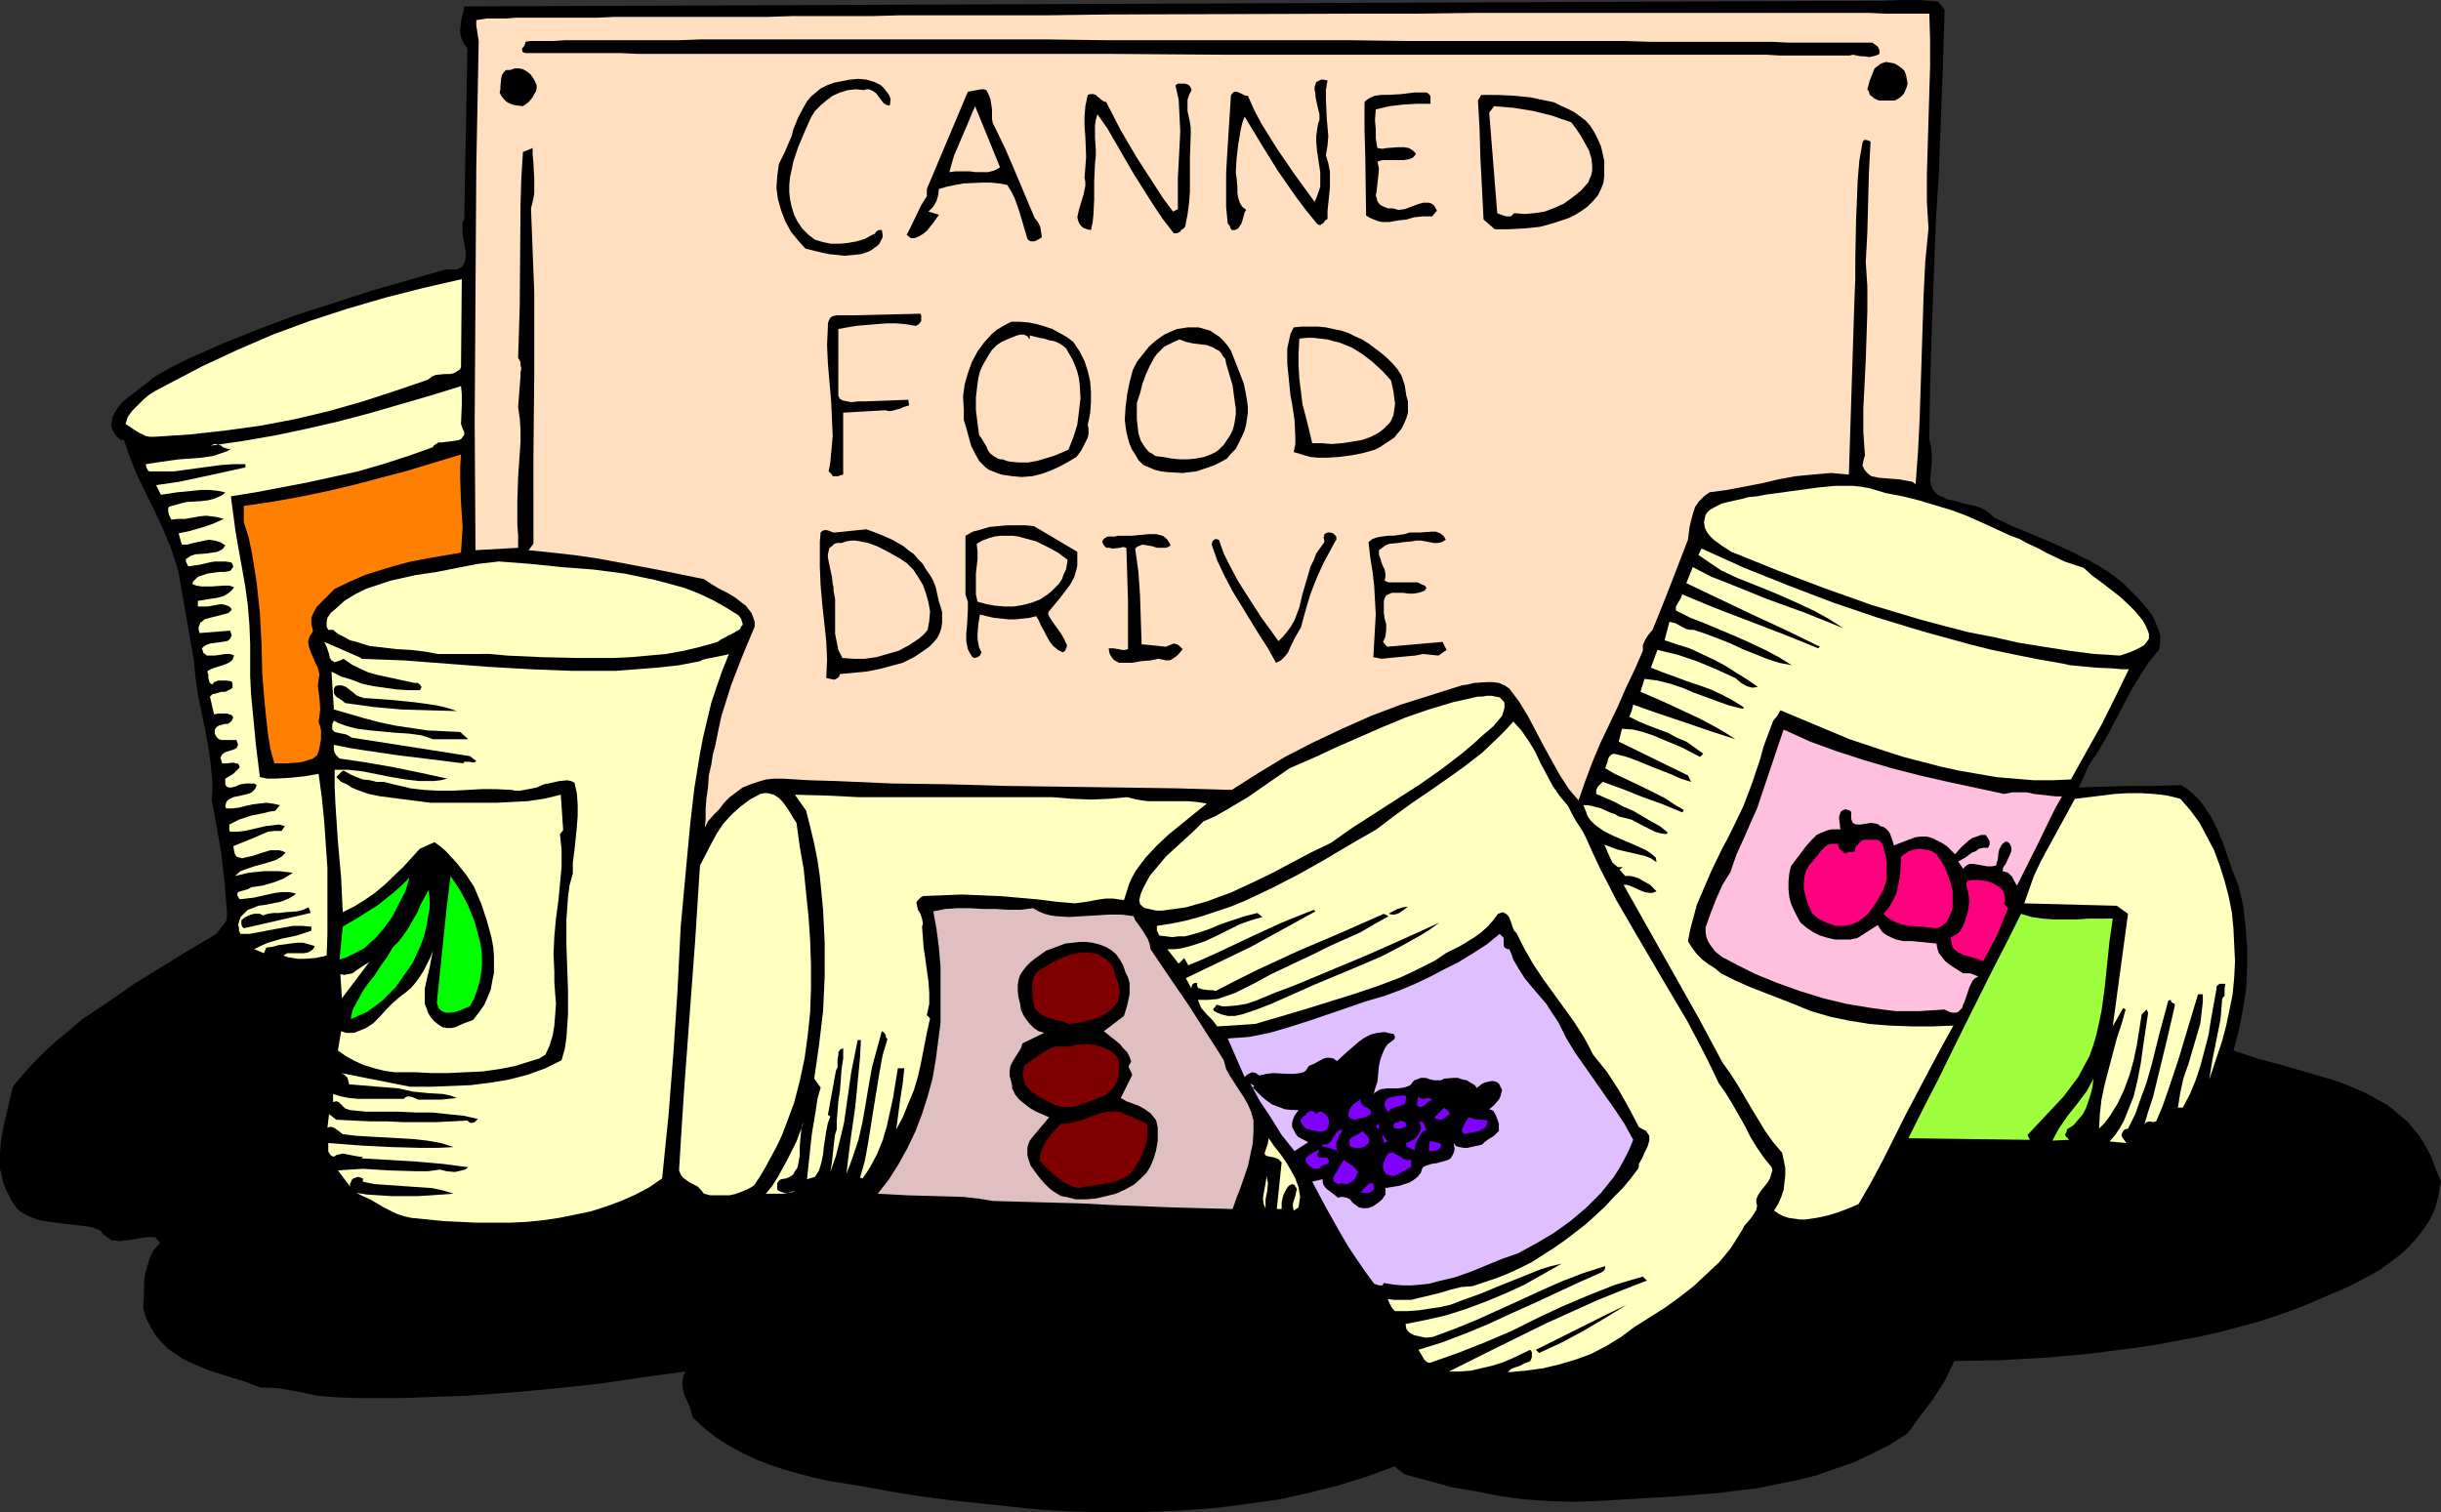
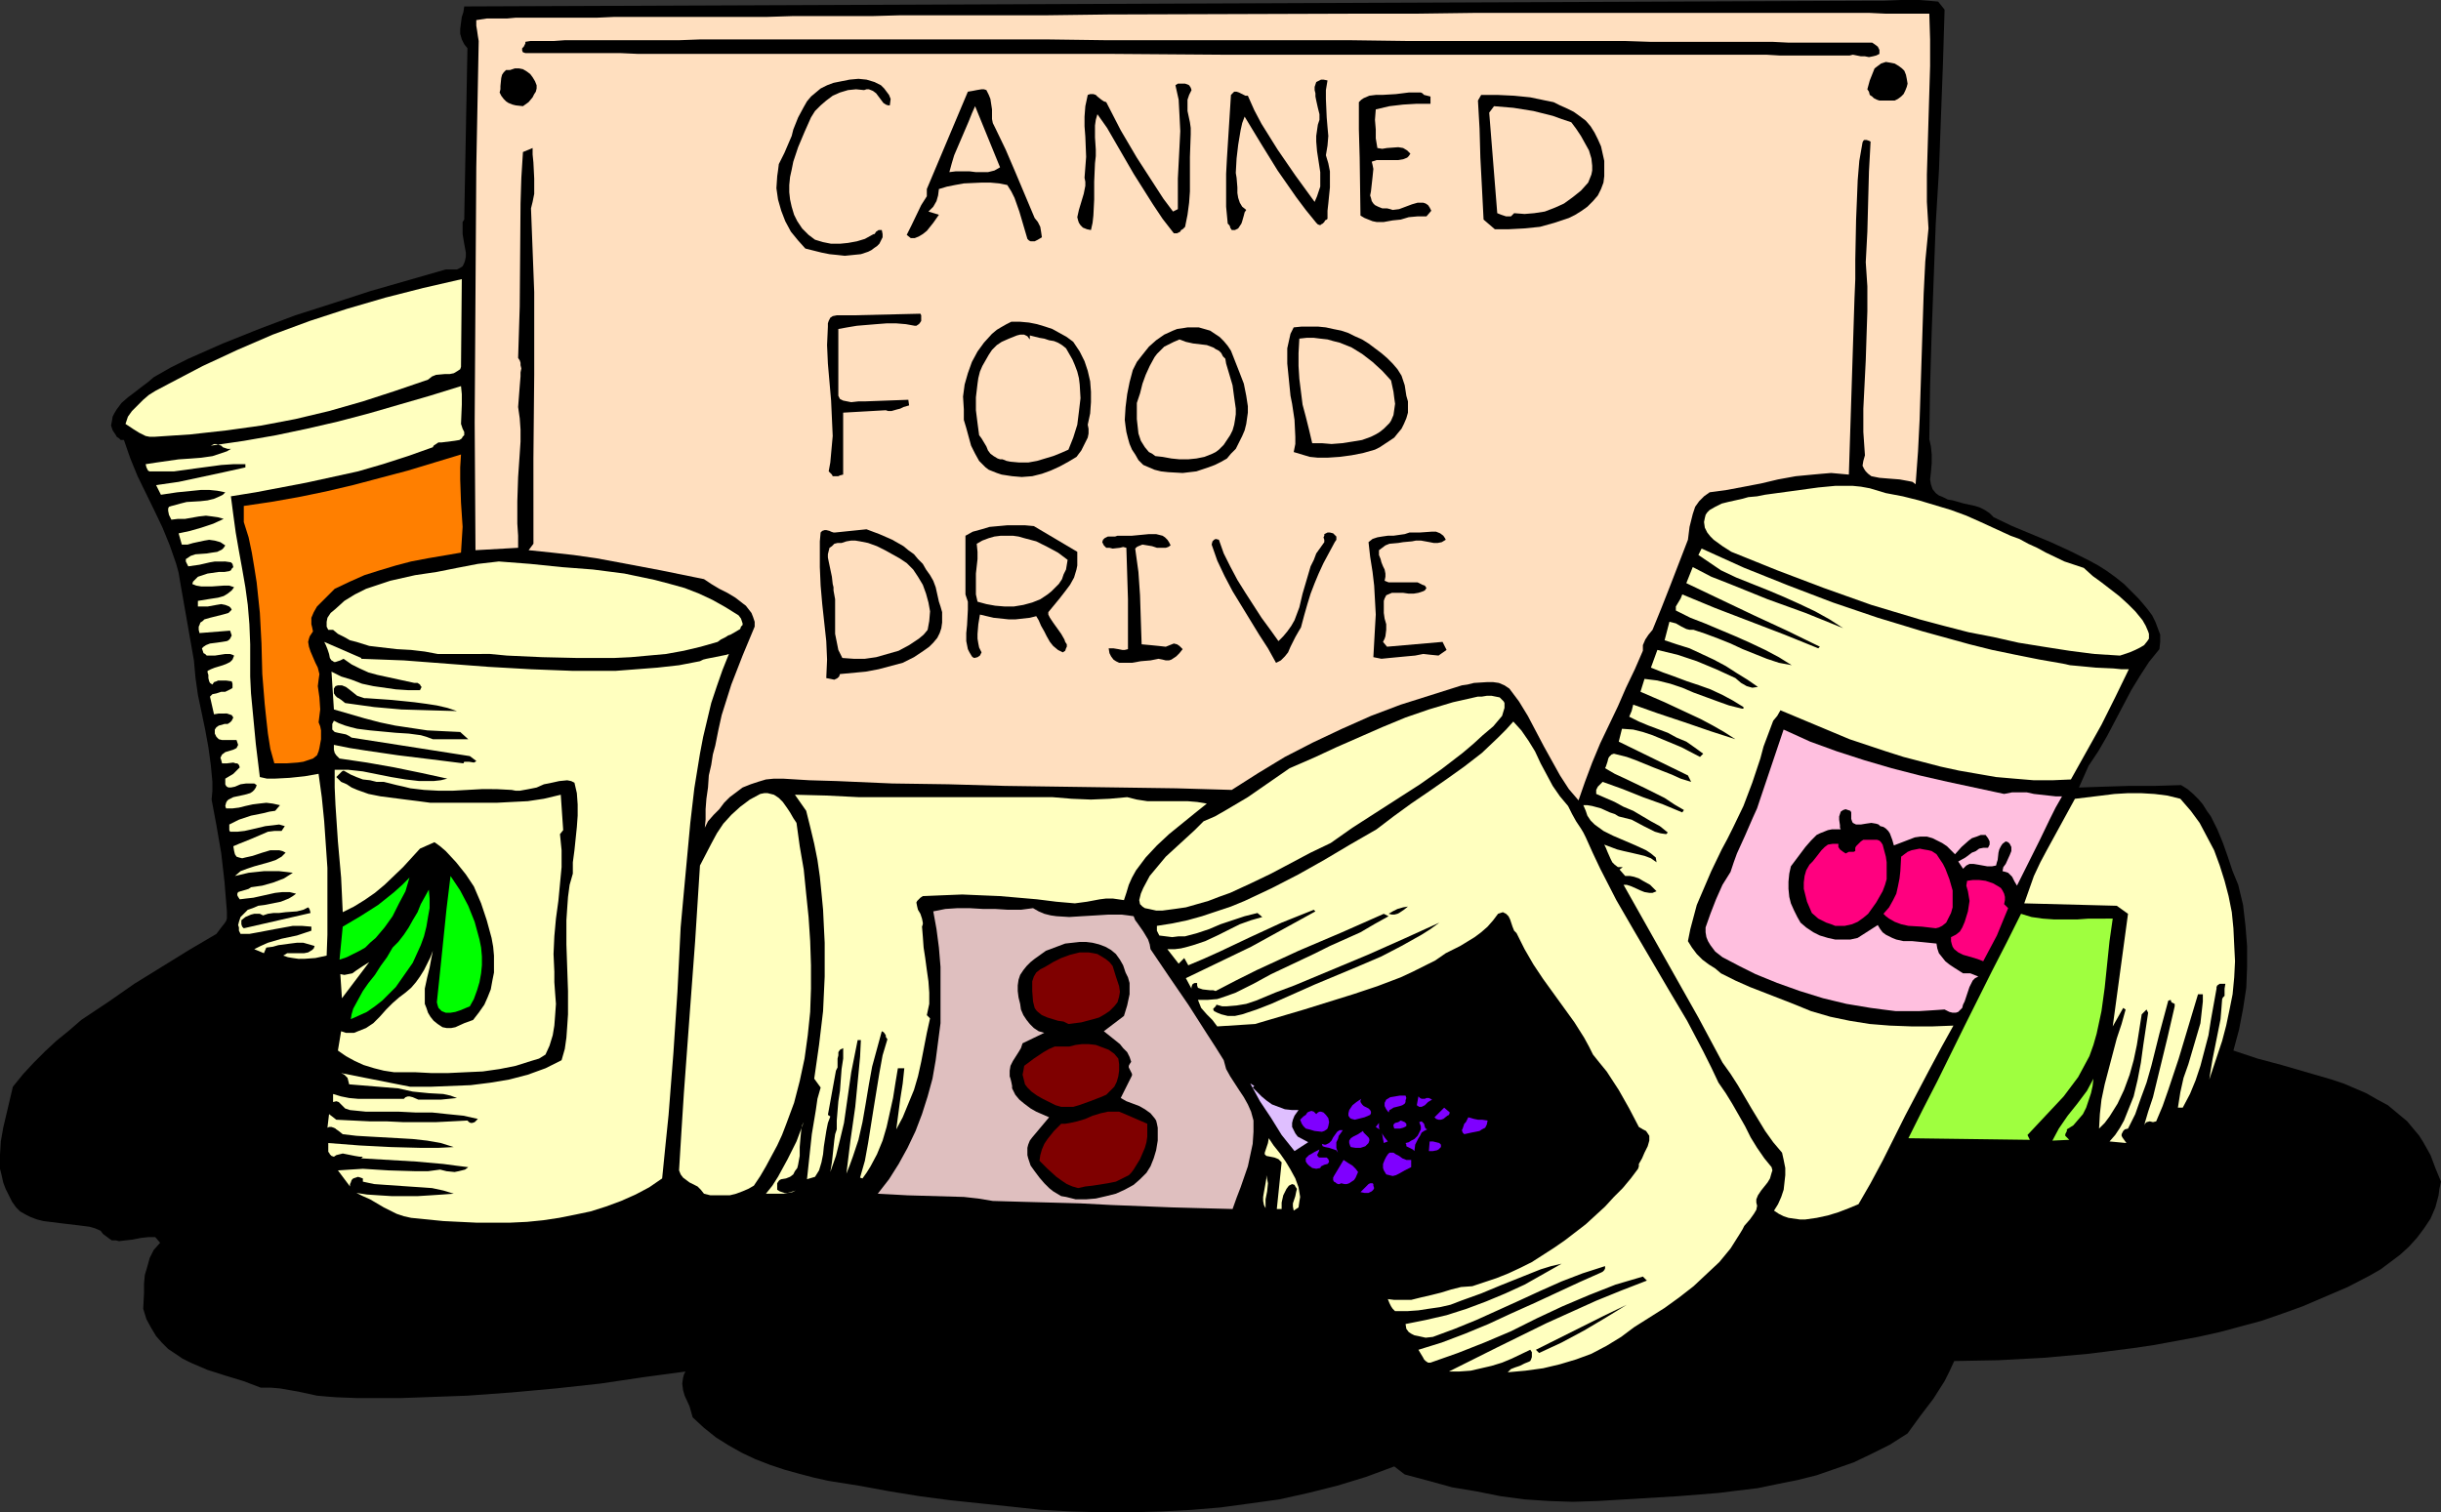
<svg xmlns="http://www.w3.org/2000/svg" xmlns:ns1="http://sodipodi.sourceforge.net/DTD/sodipodi-0.dtd" xmlns:ns2="http://www.inkscape.org/namespaces/inkscape" version="1.0" width="129.724mm" height="80.391mm" id="svg80" ns1:docname="Canned Food Drive.wmf">
  <rect width="100%" height="100%" fill="#333333" stroke="none" />
  <ns1:namedview id="namedview80" pagecolor="#ffffff" bordercolor="#000000" borderopacity="0.25" ns2:showpageshadow="2" ns2:pageopacity="0.0" ns2:pagecheckerboard="0" ns2:deskcolor="#d1d1d1" ns2:document-units="mm" />
  <defs id="defs1">
    <pattern id="WMFhbasepattern" patternUnits="userSpaceOnUse" width="6" height="6" x="0" y="0" />
  </defs>
  <path style="fill:#000000;fill-opacity:1;fill-rule:evenodd;stroke:none" d="m 374.427,0.162 h 3.717 L 381.86,0 h 3.717 l 1.939,0.162 1.778,0.162 1.293,1.616 -0.323,10.667 -0.808,21.657 -0.646,10.667 -0.808,21.657 -0.323,10.828 -0.162,10.828 0.323,1.455 0.162,1.616 v 1.778 l -0.162,1.778 -0.162,1.455 0.162,0.97 0.323,0.97 0.646,0.808 0.646,0.485 0.808,0.323 0.97,0.485 0.97,0.162 2.262,0.646 2.262,0.485 0.97,0.323 0.97,0.485 0.97,0.646 0.808,0.808 3.717,1.778 3.878,1.616 3.878,1.616 3.878,1.778 3.878,1.939 1.778,0.97 1.778,1.131 1.778,1.293 1.616,1.293 1.454,1.455 1.454,1.455 0.97,1.131 0.808,0.97 0.97,1.293 0.646,1.293 0.485,1.293 0.485,1.293 v 1.455 l -0.162,1.455 -2.101,2.586 -1.778,2.747 -1.778,2.909 -1.616,3.071 -3.232,6.141 -1.778,3.071 -1.939,2.909 -1.939,4.364 4.848,-0.162 5.171,-0.162 h 5.171 l 5.333,-0.162 1.293,0.808 1.131,0.97 1.131,1.131 0.808,0.97 0.808,1.293 0.808,1.131 1.293,2.586 1.131,2.747 0.97,2.747 0.97,2.909 1.131,2.747 0.97,4.04 0.485,4.202 0.323,4.04 v 4.202 l -0.162,4.202 -0.646,4.202 -0.808,4.202 -1.131,4.202 4.848,1.616 4.848,1.293 5.01,1.455 5.01,1.455 2.424,0.808 2.262,0.97 2.262,0.97 2.262,1.293 2.101,1.131 1.939,1.616 1.939,1.616 1.616,1.939 0.808,0.97 0.808,1.293 1.454,2.586 0.97,2.586 1.131,2.747 -0.323,1.455 -0.162,1.293 -0.646,2.424 -0.97,2.263 -1.293,1.939 -1.454,1.939 -1.616,1.778 -1.778,1.616 -1.939,1.455 -1.939,1.455 -2.262,1.293 -4.363,2.263 -4.525,1.939 -4.525,1.939 -4.04,1.455 -4.202,1.455 -4.202,1.131 -4.202,1.131 -4.363,0.97 -4.363,0.808 -4.363,0.808 -4.363,0.646 -8.888,1.131 -9.05,0.808 -9.05,0.485 -8.888,0.162 -0.97,2.101 -0.97,1.939 -1.131,1.778 -1.131,1.778 -2.586,3.394 -2.586,3.556 -3.555,2.263 -3.555,1.778 -3.717,1.778 -3.717,1.293 -3.717,1.293 -3.878,0.97 -4.04,0.808 -3.878,0.808 -4.04,0.485 -3.878,0.485 -8.08,0.646 -16.16,0.97 -5.01,0.162 -4.848,-0.162 -4.848,-0.323 -4.848,-0.646 -4.848,-0.97 -4.848,-0.808 -4.686,-1.293 -4.848,-1.293 -2.101,-1.616 -5.656,2.101 -5.818,1.778 -5.818,1.455 -5.818,1.293 -5.818,0.808 -5.979,0.808 -5.818,0.485 -6.141,0.323 -5.818,0.162 h -6.141 l -5.979,-0.162 -6.141,-0.323 -5.979,-0.646 -6.141,-0.646 -6.141,-0.646 -6.141,-0.808 -5.979,-0.97 -6.141,-1.131 -6.141,-0.97 -2.909,-0.646 -3.07,-0.808 -2.909,-0.808 -2.909,-0.97 -2.909,-1.131 -2.747,-1.293 -2.586,-1.455 -2.586,-1.616 -2.424,-1.939 -2.262,-2.101 -0.323,-1.131 -0.323,-1.131 -0.97,-2.101 -0.323,-1.131 -0.162,-1.293 0.162,-1.131 0.162,-0.646 0.323,-0.646 -8.403,1.131 -8.726,1.293 -8.888,0.97 -8.888,0.808 -8.888,0.646 -8.888,0.323 -4.525,0.162 h -4.363 -4.363 l -4.202,-0.162 -2.101,-0.162 -1.778,-0.162 -3.717,-0.808 -3.717,-0.646 -1.939,-0.162 h -1.939 l -3.394,-1.293 -3.717,-1.131 -3.555,-1.131 -3.394,-1.455 -1.616,-0.808 L 35.229,272 l -1.454,-0.97 -1.293,-1.293 -1.131,-1.293 -0.97,-1.616 -0.97,-1.778 -0.646,-2.101 0.162,-3.232 v -1.778 l 0.162,-1.778 0.485,-1.616 0.485,-1.778 0.808,-1.616 1.293,-1.455 -0.97,-1.131 h -1.454 l -1.454,0.162 -0.808,0.162 -0.808,0.162 -1.454,0.162 -1.293,0.162 -0.646,-0.162 h -0.808 l -0.485,-0.323 -0.646,-0.485 -0.646,-0.485 -0.485,-0.646 -1.131,-0.485 -1.131,-0.323 -2.586,-0.323 -2.747,-0.323 -2.586,-0.323 L 8.726,245.333 7.434,245.01 6.141,244.525 5.171,244.04 4.04,243.394 3.232,242.586 2.424,241.455 1.778,240.162 1.131,238.869 0.646,237.576 0.323,236.121 0,234.828 v -1.455 -1.293 l 0.162,-2.747 0.485,-2.747 0.646,-2.747 1.293,-5.495 2.101,-2.586 2.101,-2.263 2.262,-2.263 2.262,-2.101 2.586,-2.101 2.424,-2.101 5.333,-3.556 5.333,-3.717 10.989,-6.788 5.494,-3.232 0.97,-1.293 0.646,-0.808 0.323,-0.485 0.162,-0.485 v -0.646 -0.808 l -0.485,-5.98 -0.646,-5.657 -0.97,-5.657 -0.97,-5.172 0.162,-1.778 v -1.778 l -0.323,-3.394 -0.485,-3.556 -0.646,-3.556 -1.454,-6.949 -0.485,-3.394 -0.323,-3.556 -2.747,-15.677 -0.323,-1.939 -0.485,-1.778 -1.293,-3.717 -1.454,-3.556 -1.616,-3.394 -3.394,-6.949 -1.454,-3.556 -1.293,-3.717 h -0.646 l -0.323,-0.323 -0.485,-0.323 -0.162,-0.323 -0.646,-0.97 -0.323,-0.97 0.162,-0.808 0.162,-0.97 0.323,-0.646 0.485,-0.808 0.97,-1.293 1.293,-1.131 1.293,-0.97 1.454,-1.131 1.293,-0.97 1.131,-0.97 3.394,-1.939 3.555,-1.778 6.949,-3.071 7.272,-2.909 7.272,-2.747 7.595,-2.424 7.434,-2.424 15.19,-4.364 h 1.293 0.97 l 0.646,-0.323 0.485,-0.323 0.323,-0.646 0.162,-0.485 0.162,-0.808 V 50.747 L 93.243,48.97 93.081,48 l -0.162,-0.97 v -0.808 -0.808 -0.808 l 0.323,-0.485 0.646,-34.424 -0.646,-0.808 -0.485,-0.97 -0.323,-1.131 V 5.818 l 0.323,-2.424 0.323,-0.97 0.162,-1.131 z" id="path1" />
  <path style="fill:#ffdfbf;fill-opacity:1;fill-rule:evenodd;stroke:none" d="m 387.516,2.747 0.162,5.172 v 5.333 l -0.323,10.828 -0.323,10.99 v 5.495 l 0.323,5.333 -0.646,6.626 -0.323,6.465 -0.808,25.212 -0.323,6.465 -0.485,6.626 -0.646,-0.485 -0.808,-0.162 -1.778,-0.323 -2.101,-0.162 L 377.497,96 l -1.616,-0.323 -0.646,-0.485 -0.485,-0.485 -0.323,-0.485 -0.323,-0.646 0.162,-0.97 0.323,-1.131 -0.323,-4.687 V 82.101 l 0.485,-9.697 0.162,-5.01 0.162,-4.848 v -5.01 l -0.323,-4.848 0.323,-6.141 0.162,-6.141 0.162,-5.98 0.162,-2.909 0.162,-3.071 -0.323,-0.162 -0.485,-0.162 h -0.485 l -0.162,0.162 -0.162,0.323 -0.646,3.717 -0.323,3.879 -0.162,4.04 -0.162,3.879 -0.162,8.081 v 3.879 l -0.162,3.879 -1.131,35.394 -1.778,-0.162 -1.778,-0.162 -1.939,0.162 -1.778,0.162 -3.394,0.323 -3.555,0.646 -3.394,0.808 -3.394,0.646 -3.394,0.646 -3.555,0.485 -1.131,0.808 -0.97,0.97 -0.808,1.131 -0.485,1.455 -0.323,1.293 -0.323,1.293 -0.162,1.293 -0.162,1.293 -3.555,9.212 -1.778,4.525 -1.778,4.364 -0.808,0.97 -0.646,0.97 -0.485,1.131 v 0.485 0.646 l -1.616,3.717 -1.778,3.717 -1.616,3.717 -3.555,7.434 -1.616,3.879 -1.454,3.879 -1.293,3.717 -0.97,-1.131 -0.97,-1.131 -1.778,-2.747 -1.616,-2.909 -1.616,-2.909 -3.232,-6.141 -1.778,-2.909 -1.939,-2.586 -0.97,-0.646 -1.131,-0.485 -1.131,-0.162 h -1.293 l -2.586,0.162 -1.293,0.323 -1.131,0.162 -6.141,1.939 -6.141,1.939 -5.979,2.263 -5.818,2.586 -5.818,2.747 -5.656,2.909 -5.333,3.232 -5.333,3.394 -11.15,-0.323 -11.474,-0.162 -22.947,-0.323 -11.312,-0.323 -11.312,-0.162 -11.15,-0.485 -5.494,-0.162 -5.333,-0.323 h -1.778 l -1.616,0.162 -1.616,0.485 -1.454,0.485 -1.616,0.646 -1.293,0.97 -1.293,0.97 -1.131,1.131 -0.97,1.293 -1.131,1.131 -1.131,1.293 -0.323,0.646 -0.323,0.646 0.162,-1.616 v -2.101 l 0.162,-2.101 0.323,-2.263 0.162,-2.424 0.485,-2.101 0.323,-2.101 0.485,-1.778 0.646,-3.232 0.646,-2.909 0.97,-3.071 0.97,-3.071 2.262,-5.818 2.424,-5.818 v -0.97 l -0.323,-0.97 -0.323,-0.808 -1.131,-1.455 -0.646,-0.485 -1.454,-1.131 -1.616,-0.97 -1.616,-0.808 -1.616,-0.97 -1.454,-0.97 -8.726,-1.778 -8.565,-1.616 -4.363,-0.808 -4.525,-0.646 -4.363,-0.485 -4.686,-0.485 0.97,-1.293 V 92.121 l 0.162,-16.808 V 58.667 l -0.323,-8.404 -0.323,-8.404 0.323,-1.293 0.323,-1.616 V 37.495 35.879 l -0.162,-3.232 -0.162,-1.616 v -1.293 l -1.939,0.808 -0.323,5.172 -0.162,5.172 -0.162,20.687 -0.162,5.172 -0.162,5.172 0.323,0.485 0.162,0.485 v 0.485 l 0.162,0.646 -0.162,0.808 v 0.808 l -0.162,1.939 -0.323,4.202 0.323,2.263 0.162,2.263 v 2.424 l -0.162,2.424 -0.323,4.687 -0.162,4.848 v 2.101 2.424 l 0.162,2.424 v 2.424 l -8.565,0.485 -0.162,-25.697 0.162,-25.859 0.162,-25.374 0.485,-25.374 -0.162,-0.97 -0.162,-1.131 -0.162,-0.97 V 4.04 l 2.101,-0.323 h 4.04 l 1.778,-0.162 h 6.949 2.909 6.464 l 3.555,-0.162 h 7.757 4.202 4.363 4.686 9.696 l 5.01,-0.162 h 5.333 5.333 5.333 l 5.656,-0.162 h 5.656 11.797 11.958 l 12.282,-0.162 49.773,-0.162 h 12.12 l 12.12,-0.162 h 23.109 5.494 34.421 4.363 11.474 l 3.394,0.162 h 3.07 2.909 z" id="path2" />
  <path style="fill:#000000;fill-opacity:1;fill-rule:evenodd;stroke:none" d="m 376.043,8.566 0.485,0.323 0.646,0.485 0.323,0.646 v 0.323 0.485 l -0.646,0.323 -0.646,0.162 -0.808,0.162 -0.808,-0.162 h -0.808 l -0.808,-0.162 -0.808,-0.162 -0.646,0.162 H 357.459 l -2.747,-0.162 h -33.774 -4.363 -28.926 -10.342 -32.158 l -21.816,-0.162 h -10.827 -10.666 -30.704 -4.848 -38.138 l -3.555,-0.162 h -19.069 l -0.485,-0.162 -0.162,-0.323 V 10.02 9.697 l 0.323,-0.323 0.162,-0.323 0.162,-0.323 V 8.404 l 0.97,-0.162 h 1.131 1.616 1.939 l 2.262,-0.162 h 2.424 2.747 6.464 3.555 7.757 l 4.363,-0.162 h 69.326 l 12.12,0.162 h 24.725 12.282 11.958 l 11.958,0.162 h 11.635 5.656 10.827 5.333 10.019 l 4.848,0.162 h 9.05 4.202 11.312 l 3.232,0.162 h 10.504 1.939 z" id="path3" />
  <path style="fill:#000000;fill-opacity:1;fill-rule:evenodd;stroke:none" d="m 107.787,17.131 v 0.646 l -0.162,0.646 -0.323,0.485 -0.323,0.646 -0.808,0.97 -1.131,0.808 -1.454,-0.162 -0.646,-0.162 -0.808,-0.323 -0.485,-0.323 -0.485,-0.485 -0.485,-0.646 -0.323,-0.646 0.162,-0.646 v -0.646 l 0.162,-1.616 0.162,-0.646 0.323,-0.485 0.485,-0.485 h 0.485 0.323 l 0.97,-0.323 h 0.808 l 0.808,0.162 0.808,0.485 0.646,0.485 0.485,0.646 0.485,0.808 z" id="path4" />
  <path style="fill:#000000;fill-opacity:1;fill-rule:evenodd;stroke:none" d="m 178.891,19.879 -0.162,1.293 h -0.323 l -0.485,-0.162 -0.485,-0.323 -0.97,-1.293 -0.485,-0.646 -0.646,-0.485 -0.808,-0.323 h -0.485 l -0.485,0.162 -1.616,-0.162 -1.616,0.162 -1.616,0.485 -1.454,0.646 -1.293,0.97 -1.131,0.97 -1.131,1.131 -0.808,1.293 -1.293,2.909 -1.293,3.071 -0.97,2.909 -0.323,1.616 -0.323,1.455 -0.162,1.616 v 1.455 l 0.162,1.455 0.323,1.455 0.485,1.616 0.646,1.293 0.97,1.455 1.293,1.293 1.293,0.97 1.616,0.485 1.616,0.323 h 1.778 l 1.616,-0.162 1.778,-0.323 L 173.72,48 l 1.454,-0.808 0.323,-0.162 h 0.162 l 0.323,-0.485 0.485,-0.323 h 0.323 0.323 l 0.162,0.808 v 0.646 l -0.323,0.646 -0.323,0.646 -0.485,0.485 -0.485,0.323 -0.646,0.485 -0.646,0.323 -1.454,0.485 -1.616,0.162 -1.616,0.162 -1.454,-0.162 -1.616,-0.162 -1.616,-0.323 -3.232,-0.808 -1.454,-1.616 -1.454,-1.778 -1.131,-2.101 -0.808,-2.101 -0.646,-2.263 -0.323,-2.263 0.162,-2.424 0.162,-1.131 0.162,-1.293 1.131,-2.263 0.97,-2.263 0.485,-1.131 0.323,-1.293 0.97,-2.424 1.131,-2.101 0.646,-1.131 0.808,-0.97 0.97,-0.808 0.97,-0.808 1.293,-0.646 1.293,-0.485 1.616,-0.323 L 170.649,16 172.427,15.838 174.043,16 l 1.616,0.485 0.646,0.323 0.646,0.323 0.646,0.646 0.485,0.646 0.485,0.646 z" id="path5" />
  <path style="fill:#000000;fill-opacity:1;fill-rule:evenodd;stroke:none" d="m 383.153,16.808 -0.162,0.646 -0.323,0.808 -0.323,0.646 -0.485,0.485 -0.646,0.485 -0.646,0.323 h -0.808 -0.97 -1.293 l -0.485,-0.162 -0.646,-0.323 -0.323,-0.323 -0.485,-0.323 -0.162,-0.646 -0.323,-0.485 0.485,-1.778 0.646,-1.616 0.323,-0.808 0.646,-0.485 0.646,-0.485 0.97,-0.323 0.97,0.162 0.808,0.162 0.808,0.485 0.646,0.485 0.485,0.485 0.323,0.808 0.162,0.808 z" id="path6" />
  <path style="fill:#000000;fill-opacity:1;fill-rule:evenodd;stroke:none" d="m 266.64,16.162 -0.323,1.939 v 1.778 l 0.162,3.717 0.162,1.939 0.162,1.778 -0.162,1.939 -0.323,1.939 0.485,1.616 0.323,1.616 v 1.616 1.616 l -0.162,1.616 -0.162,1.616 -0.162,1.455 v 1.616 l -0.162,0.162 -0.323,0.162 -0.162,0.323 -0.323,0.323 -0.323,0.162 -0.162,0.162 -0.485,-0.162 -0.323,-0.323 -2.101,-2.586 -1.939,-2.586 -3.717,-5.333 -3.394,-5.495 -3.232,-5.333 -0.485,1.293 -0.323,1.455 -0.485,2.909 -0.323,2.747 -0.162,2.909 0.162,0.97 0.162,1.939 v 1.131 l 0.162,0.97 0.323,0.97 0.485,0.808 0.808,0.646 -0.323,0.485 -0.162,0.646 -0.323,1.131 -0.162,0.485 -0.323,0.485 -0.323,0.485 -0.646,0.323 h -0.323 -0.323 l -0.323,-0.485 v -0.162 l -0.162,-0.323 -0.162,-0.162 -0.162,-0.162 -0.323,-3.394 V 38.303 34.909 l 0.162,-3.071 0.808,-12.768 0.323,-0.323 0.323,-0.323 h 0.485 l 0.485,0.162 0.97,0.485 0.323,0.162 h 0.485 l 1.293,2.909 1.454,2.747 1.616,2.586 1.616,2.586 3.555,5.172 3.878,5.333 0.485,-1.131 0.323,-0.97 0.323,-0.97 v -0.97 -1.939 l -0.323,-2.101 -0.323,-2.101 -0.162,-1.939 v -1.131 l 0.162,-1.131 0.162,-1.131 0.323,-0.97 V 23.596 22.949 l -0.323,-1.293 -0.323,-1.455 -0.162,-0.808 v -0.646 l -0.162,-0.646 v -0.646 l 0.162,-0.485 0.162,-0.485 0.323,-0.162 L 265.347,16 h 0.485 z" id="path7" />
  <path style="fill:#000000;fill-opacity:1;fill-rule:evenodd;stroke:none" d="m 239.329,18.101 -0.485,0.97 -0.323,0.97 v 1.131 1.131 l 0.485,2.263 0.162,1.131 v 1.293 l -0.162,4.525 v 4.525 2.424 l -0.162,2.263 -0.323,2.424 -0.485,2.424 -0.485,0.485 -0.323,0.162 -0.162,0.323 -0.646,0.323 h -0.323 -0.323 l -2.262,-2.909 -1.939,-2.909 -1.939,-3.071 -1.939,-3.071 -3.555,-6.141 -1.778,-3.071 -1.939,-2.747 -0.323,1.131 -0.162,1.131 v 2.424 l 0.162,2.424 v 1.293 l -0.162,1.455 -0.162,3.717 v 3.556 l -0.162,3.232 -0.162,1.455 -0.323,1.455 -0.808,-0.162 -0.808,-0.323 -0.485,-0.485 -0.323,-0.485 -0.162,-0.485 -0.162,-0.646 0.323,-1.455 0.485,-1.616 0.485,-1.616 0.323,-1.616 v -0.808 l -0.162,-0.808 0.162,-2.101 0.162,-2.101 -0.162,-4.04 -0.162,-2.101 v -1.939 l 0.162,-2.101 0.485,-2.263 0.485,-0.162 h 0.646 l 0.485,0.162 0.323,0.323 0.808,0.646 0.485,0.323 0.485,0.162 2.909,5.657 3.232,5.495 3.555,5.495 1.778,2.747 1.939,2.586 0.97,-0.485 v -3.071 -3.071 l 0.323,-6.303 0.162,-3.232 -0.162,-3.232 -0.162,-3.071 -0.646,-2.909 0.485,-0.323 h 0.485 0.485 0.485 l 0.485,0.162 0.323,0.162 0.323,0.485 z" id="path8" />
  <path style="fill:#000000;fill-opacity:1;fill-rule:evenodd;stroke:none" d="m 199.899,25.697 2.101,4.364 1.939,4.525 3.878,9.212 0.646,0.808 0.485,0.97 0.162,0.97 0.162,1.131 -0.808,0.485 -0.646,0.323 h -0.485 -0.323 L 206.686,48.323 206.363,48 l -0.808,-2.747 -0.808,-2.747 -0.97,-2.747 -0.646,-1.293 -0.808,-1.293 -1.616,-0.323 -1.778,-0.162 h -1.778 l -3.555,0.162 -1.778,0.323 -1.616,0.323 -1.616,0.485 -0.162,1.293 -0.323,1.131 -0.646,1.131 -0.97,0.97 2.101,0.646 -1.131,1.616 -1.293,1.616 -0.808,0.646 -0.808,0.485 -0.808,0.323 h -0.808 l -0.808,-0.646 0.97,-1.939 1.939,-4.04 1.131,-1.778 v -1.455 l 8.242,-19.556 0.97,-0.162 0.808,-0.162 0.97,-0.162 h 0.485 l 0.485,0.162 0.485,0.97 0.323,0.808 0.323,2.101 v 0.97 0.97 l 0.162,0.808 z" id="path9" />
-   <path style="fill:#000000;fill-opacity:1;fill-rule:evenodd;stroke:none" d="m 287.324,19.394 v 1.455 h -2.747 l -2.747,0.162 -2.747,0.323 -2.747,0.646 -0.162,2.101 0.162,1.939 v 1.778 l 0.323,1.939 0.97,0.162 0.97,-0.162 2.262,-0.162 h 1.131 l 0.97,0.162 0.808,0.485 0.323,0.323 0.323,0.323 -0.323,0.485 -0.323,0.323 -0.808,0.323 -0.97,0.162 h -2.101 -1.131 -1.131 l -0.97,0.323 0.162,0.646 0.162,0.808 -0.162,1.616 -0.162,1.455 -0.162,1.455 -0.162,0.808 0.162,0.485 0.162,0.646 0.323,0.485 0.323,0.323 0.646,0.323 0.808,0.323 h 0.97 l 0.646,0.162 0.485,0.162 1.293,-0.162 1.293,-0.485 1.293,-0.485 1.131,-0.323 h 0.646 0.485 l 0.485,0.162 0.485,0.323 0.323,0.485 0.323,0.646 -0.97,1.131 h -1.778 l -1.778,0.162 -1.616,0.485 -1.616,0.162 -1.778,0.323 h -1.454 l -0.808,-0.162 -0.808,-0.323 -0.808,-0.323 -0.808,-0.485 -0.162,-11.636 -0.162,-5.657 v -5.495 l 0.485,-0.485 0.485,-0.323 1.131,-0.485 1.293,-0.162 h 1.293 l 2.747,-0.162 1.293,-0.162 1.293,-0.162 h 0.485 0.97 0.485 0.485 l 0.323,0.162 0.323,0.323 z" id="path10" />
+   <path style="fill:#000000;fill-opacity:1;fill-rule:evenodd;stroke:none" d="m 287.324,19.394 v 1.455 h -2.747 l -2.747,0.162 -2.747,0.323 -2.747,0.646 -0.162,2.101 0.162,1.939 v 1.778 l 0.323,1.939 0.97,0.162 0.97,-0.162 2.262,-0.162 l 0.97,0.162 0.808,0.485 0.323,0.323 0.323,0.323 -0.323,0.485 -0.323,0.323 -0.808,0.323 -0.97,0.162 h -2.101 -1.131 -1.131 l -0.97,0.323 0.162,0.646 0.162,0.808 -0.162,1.616 -0.162,1.455 -0.162,1.455 -0.162,0.808 0.162,0.485 0.162,0.646 0.323,0.485 0.323,0.323 0.646,0.323 0.808,0.323 h 0.97 l 0.646,0.162 0.485,0.162 1.293,-0.162 1.293,-0.485 1.293,-0.485 1.131,-0.323 h 0.646 0.485 l 0.485,0.162 0.485,0.323 0.323,0.485 0.323,0.646 -0.97,1.131 h -1.778 l -1.778,0.162 -1.616,0.485 -1.616,0.162 -1.778,0.323 h -1.454 l -0.808,-0.162 -0.808,-0.323 -0.808,-0.323 -0.808,-0.485 -0.162,-11.636 -0.162,-5.657 v -5.495 l 0.485,-0.485 0.485,-0.323 1.131,-0.485 1.293,-0.162 h 1.293 l 2.747,-0.162 1.293,-0.162 1.293,-0.162 h 0.485 0.97 0.485 0.485 l 0.323,0.162 0.323,0.323 z" id="path10" />
  <path style="fill:#ffdfbf;fill-opacity:1;fill-rule:evenodd;stroke:none" d="m 200.869,33.616 -1.131,0.646 -1.293,0.323 h -1.131 -1.293 l -1.293,-0.162 h -1.454 -1.293 l -1.293,0.162 0.485,-1.778 0.485,-1.616 1.454,-3.394 1.454,-3.394 0.646,-1.616 0.646,-1.455 z" id="path11" />
  <path style="fill:#000000;fill-opacity:1;fill-rule:evenodd;stroke:none" d="m 320.291,26.667 0.646,1.293 0.646,1.455 0.323,1.455 0.323,1.455 v 1.616 1.455 l -0.162,1.293 -0.485,1.293 -0.646,1.293 -0.97,1.131 -1.131,1.131 -1.131,0.808 -1.293,0.808 -1.293,0.646 -1.454,0.485 -1.454,0.485 -2.909,0.808 -3.232,0.323 -3.07,0.162 h -2.747 l -2.262,-1.939 -0.323,-6.303 -0.162,-3.071 -0.162,-3.071 -0.162,-5.818 -0.323,-5.657 0.646,-1.131 h 3.232 l 3.394,0.162 3.232,0.323 3.07,0.646 1.616,0.323 1.293,0.646 1.454,0.646 1.293,0.646 1.131,0.808 1.293,0.97 0.97,1.131 z" id="path12" />
  <path style="fill:#ffdfbf;fill-opacity:1;fill-rule:evenodd;stroke:none" d="m 315.604,24.566 0.97,1.293 0.97,1.455 0.808,1.455 0.808,1.455 0.485,1.616 0.162,1.455 v 0.97 l -0.162,0.808 -0.323,0.808 -0.323,0.808 -1.454,1.616 -1.616,1.293 -1.778,1.293 -1.778,0.808 -2.101,0.808 -2.101,0.323 -1.939,0.162 -2.101,-0.162 -0.323,0.323 -0.323,0.323 h -0.485 -0.485 l -0.97,-0.323 -0.808,-0.323 -1.616,-20.202 0.97,-1.293 3.878,0.323 4.04,0.646 1.939,0.485 1.939,0.485 1.778,0.646 z" id="path13" />
  <path style="fill:#ffffbf;fill-opacity:1;fill-rule:evenodd;stroke:none" d="m 92.597,73.697 -0.162,0.485 -0.485,0.323 -0.808,0.485 -0.808,0.162 h -0.97 l -1.778,0.162 -0.808,0.323 -0.808,0.646 -6.626,2.263 -6.464,2.101 -6.787,1.939 -6.787,1.616 -6.787,1.293 -6.949,0.97 -7.272,0.808 -7.272,0.485 h -0.97 l -0.808,-0.162 -1.293,-0.646 -1.293,-0.808 -1.454,-0.97 0.485,-1.455 0.808,-1.131 1.131,-1.131 1.131,-1.131 1.131,-0.97 1.293,-0.808 2.747,-1.455 6.787,-3.556 6.949,-3.232 7.11,-3.071 7.434,-2.747 7.434,-2.424 7.757,-2.263 7.595,-1.939 7.757,-1.778 z" id="path14" />
  <path style="fill:#000000;fill-opacity:1;fill-rule:evenodd;stroke:none" d="m 184.87,63.03 0.162,0.323 v 0.485 0.646 l -0.323,0.485 -0.162,0.162 -0.485,0.323 h -0.323 l -1.778,-0.323 -1.939,-0.162 h -1.939 l -2.101,0.162 -3.878,0.323 -1.939,0.323 -1.778,0.323 v 13.414 l 0.323,0.646 0.646,0.323 0.808,0.162 0.808,0.162 1.454,-0.162 h 0.646 0.646 l 8.726,-0.323 0.162,1.131 -1.131,0.323 -0.646,0.323 -0.646,0.162 -1.131,0.323 h -0.646 l -0.485,-0.162 -8.565,0.485 v 12.444 l -0.646,0.162 -0.323,0.162 h -0.162 -0.646 -0.323 l -0.162,-0.323 -0.646,-0.646 0.323,-1.778 0.162,-1.778 0.323,-3.556 -0.162,-3.556 -0.162,-3.556 -0.323,-3.717 -0.323,-3.717 -0.162,-3.717 0.162,-3.717 v -0.646 l 0.162,-0.485 0.162,-0.323 0.162,-0.323 0.485,-0.323 0.808,-0.162 h 2.424 0.808 z" id="path15" />
  <path style="fill:#000000;fill-opacity:1;fill-rule:evenodd;stroke:none" d="m 215.574,68.687 1.293,1.939 0.97,1.939 0.646,1.939 0.485,2.101 0.162,2.101 v 2.101 l -0.162,2.263 -0.485,2.263 0.162,0.808 v 0.97 l -0.162,0.808 -0.485,0.97 -0.808,1.616 -0.485,0.646 -0.485,0.646 -1.616,0.97 -1.778,0.97 -1.778,0.808 -1.778,0.646 -1.939,0.485 -2.101,0.162 -1.939,-0.162 -2.101,-0.323 -0.97,-0.323 -0.808,-0.323 -0.808,-0.323 -0.646,-0.485 -0.646,-0.646 -0.646,-0.646 -0.808,-1.455 -0.808,-1.616 -0.485,-1.778 -0.485,-1.778 -0.485,-1.616 V 83.394 82.263 l -0.162,-2.586 0.323,-2.424 0.646,-2.263 0.808,-2.263 1.131,-2.101 1.293,-1.778 1.616,-1.778 0.97,-0.808 0.808,-0.485 1.131,-0.646 0.97,-0.485 h 1.778 l 1.778,0.162 1.616,0.323 1.616,0.485 1.454,0.485 1.454,0.808 1.454,0.808 z" id="path16" />
  <path style="fill:#000000;fill-opacity:1;fill-rule:evenodd;stroke:none" d="m 247.248,70.465 1.778,4.525 0.808,2.101 0.485,2.424 0.323,2.101 v 1.293 l -0.162,1.131 -0.162,1.131 -0.323,1.293 -0.485,1.131 -0.646,1.293 -0.646,1.293 -0.97,0.97 -0.808,0.97 -1.131,0.646 -1.293,0.646 -1.293,0.485 -2.424,0.808 -2.747,0.323 -2.909,-0.162 -1.454,-0.162 -1.293,-0.323 -1.131,-0.485 -1.131,-0.485 -0.97,-0.97 -0.646,-1.131 -0.646,-0.97 -0.485,-1.131 -0.323,-1.131 -0.323,-1.293 -0.162,-1.131 -0.162,-1.293 0.162,-2.586 0.323,-2.586 0.485,-2.424 0.646,-2.424 0.808,-1.616 1.131,-1.455 1.293,-1.616 1.454,-1.293 1.616,-1.131 1.778,-0.808 0.808,-0.323 1.131,-0.162 0.97,-0.162 h 0.97 1.293 l 1.131,0.323 1.131,0.323 0.97,0.646 0.97,0.646 0.808,0.808 0.808,0.97 z" id="path17" />
  <path style="fill:#000000;fill-opacity:1;fill-rule:evenodd;stroke:none" d="m 281.507,75.475 0.646,1.939 0.323,2.101 0.323,1.131 v 0.97 1.293 l -0.323,1.131 -0.485,1.131 -0.485,0.97 -0.808,0.97 -0.646,0.808 -0.97,0.646 -0.97,0.646 -0.97,0.646 -0.97,0.485 -2.262,0.646 -2.424,0.485 -2.424,0.323 -2.424,0.162 h -1.939 l -1.616,-0.162 -1.616,-0.485 -1.616,-0.485 0.323,-1.616 v -1.455 l -0.162,-3.394 -0.485,-3.232 -0.323,-1.616 -0.162,-1.616 -0.323,-3.232 -0.162,-1.616 V 71.596 69.98 l 0.323,-1.455 0.323,-1.455 0.646,-1.293 1.616,-0.162 h 1.616 1.616 l 1.616,0.162 1.454,0.323 1.616,0.323 1.454,0.485 1.293,0.646 1.454,0.646 1.293,0.808 1.293,0.97 1.293,0.97 1.131,0.97 1.131,1.131 0.97,1.131 z" id="path18" />
  <path style="fill:#ffdfbf;fill-opacity:1;fill-rule:evenodd;stroke:none" d="m 206.848,67.394 1.939,0.485 0.97,0.162 0.97,0.323 0.97,0.162 0.808,0.323 0.808,0.485 0.808,0.646 0.646,1.131 0.646,1.131 0.485,1.131 0.485,1.293 0.323,1.293 0.162,1.293 0.162,2.747 -0.323,2.747 -0.323,2.586 -0.808,2.586 -0.97,2.424 -1.454,0.646 -1.616,0.646 -1.616,0.485 -1.616,0.485 -1.778,0.323 h -1.778 l -1.778,-0.162 -0.808,-0.162 -0.808,-0.323 h -0.485 l -0.485,-0.162 -0.808,-0.485 -0.646,-0.485 -0.485,-0.646 -0.323,-0.808 -0.485,-0.808 -0.485,-0.808 -0.485,-0.646 -0.323,-2.424 -0.323,-2.586 v -2.586 l 0.323,-2.747 0.162,-1.131 0.323,-1.293 0.485,-1.131 0.646,-1.131 0.646,-1.131 0.646,-0.97 0.97,-0.97 0.97,-0.646 1.454,-0.646 1.616,-0.646 0.646,-0.162 h 0.808 l 0.646,0.323 0.485,0.646 z" id="path19" />
  <path style="fill:#ffdfbf;fill-opacity:1;fill-rule:evenodd;stroke:none" d="m 246.278,73.051 1.293,4.364 0.323,2.424 0.323,2.263 v 1.131 l -0.162,1.131 -0.162,0.97 -0.323,1.131 -0.485,0.97 -0.646,0.97 -0.646,0.97 -0.97,0.97 -0.646,0.485 -0.646,0.323 -1.616,0.646 -1.616,0.323 -1.616,0.162 h -1.778 l -1.616,-0.162 -1.778,-0.323 -1.454,-0.162 -0.646,-0.485 -0.646,-0.323 -0.808,-0.97 -0.808,-1.293 -0.485,-1.455 -0.162,-1.455 -0.162,-1.455 v -3.232 l 0.646,-1.939 0.485,-1.939 0.646,-1.778 0.808,-1.778 0.97,-1.778 0.485,-0.646 0.808,-0.808 0.646,-0.646 0.97,-0.485 0.97,-0.485 1.131,-0.485 1.293,0.485 1.454,0.323 2.747,0.323 1.293,0.485 0.485,0.323 0.646,0.323 0.485,0.485 0.323,0.646 0.485,0.485 z" id="path20" />
  <path style="fill:#ffdfbf;fill-opacity:1;fill-rule:evenodd;stroke:none" d="m 279.406,76.444 0.485,2.263 0.162,1.293 0.162,1.131 -0.162,1.131 -0.162,1.131 -0.485,1.131 -0.323,0.485 -0.485,0.485 -0.646,0.646 -0.808,0.646 -0.808,0.485 -0.97,0.485 -1.778,0.646 -1.939,0.323 -2.101,0.323 -2.101,0.162 -1.939,-0.162 h -1.939 l -0.646,-2.747 -0.646,-2.586 -0.646,-2.424 -0.323,-2.586 -0.323,-2.586 -0.162,-2.586 v -2.586 l 0.162,-2.909 1.454,-0.162 h 1.454 l 1.293,0.162 1.454,0.162 1.131,0.323 1.293,0.323 2.424,0.97 2.101,1.293 2.101,1.616 1.939,1.778 z" id="path21" />
  <path style="fill:#ffffbf;fill-opacity:1;fill-rule:evenodd;stroke:none" d="m 92.597,77.576 0.162,1.616 v 2.101 l -0.162,3.879 0.323,0.97 0.323,0.646 v 0.646 l -0.323,0.323 -0.162,0.323 -0.485,0.323 -0.97,0.162 -2.586,0.323 h -0.646 l -0.485,0.323 -0.485,0.323 -0.162,0.323 -5.01,1.778 -5.01,1.616 -5.01,1.455 -5.171,1.131 -5.171,1.131 -10.181,1.939 -5.01,0.808 0.485,3.717 0.485,3.556 0.646,3.717 0.646,3.556 0.646,3.717 0.485,3.556 0.323,3.879 0.162,4.04 v 3.232 3.232 l 0.162,3.394 0.323,3.394 0.646,6.788 0.808,6.626 1.454,0.323 h 1.454 l 3.07,-0.162 3.07,-0.323 2.747,-0.485 0.646,4.687 0.485,4.848 0.323,4.687 0.323,4.687 v 4.525 4.525 4.364 L 65.61,192 l -2.262,0.485 -2.262,0.162 H 59.954 L 58.822,192.485 57.853,192.323 56.883,192 l 0.808,-0.485 h 0.808 2.586 l 0.808,-0.162 0.808,-0.485 0.323,-0.323 0.162,-0.485 -1.131,-0.323 -1.131,-0.323 h -1.293 l -1.293,0.162 -2.424,0.323 -1.131,0.323 -1.293,0.162 -0.485,1.131 -1.939,-0.808 1.293,-0.646 1.454,-0.646 2.747,-0.808 3.07,-0.646 1.454,-0.485 1.454,-0.485 v -0.808 l -1.939,-0.162 h -1.778 l -1.778,0.323 -1.778,0.323 -3.394,0.646 -1.778,0.323 h -1.778 l -0.323,-0.646 v -0.646 l -0.162,-0.485 0.162,-0.646 0.323,-0.97 0.646,-0.646 0.808,-0.808 0.97,-0.323 1.131,-0.485 1.293,-0.162 1.616,-0.323 1.616,-0.323 1.616,-0.646 0.808,-0.485 0.646,-0.485 -1.293,-0.323 h -1.454 l -1.454,0.162 -2.909,0.646 -1.454,0.323 -1.454,0.162 -1.293,0.162 -0.323,-0.485 -0.162,-0.323 v -0.162 -0.162 l 0.162,-0.323 0.485,-0.162 1.131,-0.323 0.485,-0.162 0.485,-0.323 2.262,-0.323 2.262,-0.646 2.101,-0.808 1.778,-1.131 -1.293,-0.162 -1.454,-0.162 H 54.459 53.005 l -3.07,0.323 -2.747,0.646 1.131,-0.97 1.293,-0.485 1.454,-0.485 2.909,-0.808 1.454,-0.485 1.131,-0.646 0.485,-0.485 0.323,-0.323 -0.646,-0.323 -0.646,-0.162 h -0.808 -0.97 l -1.616,0.485 -1.939,0.646 -1.454,0.323 -0.646,0.162 -0.646,-0.162 -0.485,-0.162 -0.323,-0.485 -0.162,-0.646 -0.162,-0.97 1.131,-0.485 2.424,-0.97 1.131,-0.485 1.131,-0.485 1.131,-0.485 1.293,-0.162 h 1.454 l 0.646,-0.97 -1.131,-0.323 -1.293,0.162 -1.454,0.162 -2.747,0.646 -1.454,0.323 -1.454,0.162 h -1.454 l -0.162,-0.323 v -0.323 -0.808 l 0.97,-0.485 0.97,-0.485 2.424,-0.808 2.424,-0.485 1.293,-0.323 1.131,-0.162 0.97,-1.131 -1.454,-0.323 -1.293,-0.162 -1.454,0.162 -1.293,0.162 -1.454,0.323 -1.293,0.323 -1.293,0.162 h -1.293 l -0.162,-0.485 0.162,-0.646 0.162,-0.323 0.323,-0.323 0.97,-0.485 2.262,-0.485 1.131,-0.323 0.485,-0.323 0.323,-0.323 0.323,-0.485 0.162,-0.485 -0.485,-0.323 h -0.485 -1.131 l -1.131,0.162 -1.131,0.485 -0.808,0.162 h -0.485 l -0.323,-0.162 -0.162,-0.162 -0.162,-0.323 v -0.485 -0.646 l 0.808,-0.485 0.808,-0.485 0.646,-0.646 0.646,-0.646 -0.162,-0.485 -0.323,-0.323 h -0.323 l -0.485,-0.162 -1.293,0.162 h -0.97 l -0.162,-0.646 -0.162,-0.485 0.162,-0.323 0.162,-0.323 0.646,-0.485 1.616,-0.485 0.646,-0.323 0.162,-0.323 0.162,-0.323 -0.162,-0.485 -0.162,-0.485 h -2.262 -0.646 l -0.646,-0.162 -0.485,-0.485 -0.323,-0.646 v -0.323 -0.485 l 0.323,-0.485 0.485,-0.323 0.646,-0.162 0.485,-0.162 h 0.646 l 0.485,-0.323 0.323,-0.323 0.162,-0.323 0.162,-0.323 -0.323,-0.485 -0.485,-0.162 -0.485,-0.162 H 45.086 43.955 l -0.97,0.162 -0.808,-3.556 0.485,-0.485 0.808,-0.162 0.97,-0.323 h 0.808 l 0.646,-0.323 0.646,-0.323 0.162,-0.162 v -0.323 -0.485 l -0.162,-0.485 -1.131,-0.162 h -0.97 -0.646 l -0.323,0.162 -0.485,0.162 -0.323,0.485 -0.485,-0.323 -0.162,-0.323 -0.162,-0.646 v -0.646 l -0.162,-0.485 v -0.323 l 0.646,-0.323 0.808,-0.323 1.616,-0.485 0.808,-0.323 0.646,-0.323 0.485,-0.485 0.323,-0.808 -0.323,-0.162 -0.485,-0.162 h -0.97 l -2.101,0.323 h -0.97 -0.646 l -0.323,-0.323 -0.323,-0.162 -0.162,-0.485 -0.162,-0.485 0.323,-0.323 0.485,-0.323 0.808,-0.323 1.293,-0.162 1.131,-0.162 0.97,-0.162 0.323,-0.162 0.323,-0.323 0.162,-0.323 0.162,-0.323 -0.162,-0.485 -0.162,-0.485 -6.141,0.485 -0.162,-0.646 v -0.646 l 0.162,-0.323 0.162,-0.485 0.485,-0.323 0.323,-0.323 1.131,-0.323 1.293,-0.323 1.293,-0.323 1.131,-0.323 0.323,-0.323 0.323,-0.323 -0.162,-0.323 -0.323,-0.323 -0.808,-0.323 -0.808,-0.162 -0.97,0.162 -1.778,0.323 h -0.97 -0.97 v -1.131 l 1.939,-0.323 2.101,-0.323 1.131,-0.323 0.808,-0.485 0.808,-0.646 0.485,-0.646 -0.97,-0.323 h -1.131 l -2.262,0.162 h -1.131 -1.131 l -0.97,-0.162 -0.808,-0.323 0.162,-0.485 0.323,-0.323 0.646,-0.646 0.97,-0.323 0.97,-0.323 2.262,-0.323 h 1.131 l 0.97,-0.162 0.323,-0.162 0.162,-0.323 0.323,-0.323 -0.162,-0.646 -0.323,-0.323 -1.131,-0.162 H 44.278 43.147 l -0.97,0.162 -2.101,0.485 -2.262,0.323 -0.323,-0.646 -0.162,-0.323 v -0.485 l 0.97,-0.646 0.97,-0.323 2.262,-0.162 0.97,-0.162 1.131,-0.162 0.97,-0.485 0.323,-0.323 0.323,-0.485 -0.97,-0.646 -1.131,-0.323 -1.131,-0.162 -0.97,0.162 -2.262,0.485 -1.131,0.323 h -1.131 l -0.646,-2.263 2.262,-0.485 2.262,-0.646 2.424,-0.808 2.101,-0.97 -1.131,-0.323 -1.131,-0.162 -1.293,-0.162 -1.454,0.162 -2.747,0.485 h -1.454 l -1.293,0.162 -0.485,-0.97 -0.162,-0.808 v -0.485 l 0.162,-0.323 0.485,-0.162 0.646,-0.162 1.131,-0.323 1.293,-0.323 2.747,-0.162 1.454,-0.162 1.293,-0.323 1.131,-0.485 0.646,-0.323 0.485,-0.485 -1.616,-0.323 -1.616,-0.162 h -1.616 l -1.616,0.162 -3.232,0.323 -3.232,0.485 -0.97,-1.939 2.262,-0.323 2.262,-0.323 4.525,-0.97 4.525,-0.97 4.363,-0.97 v -0.646 h -2.424 l -2.424,0.162 -4.848,0.646 -4.686,0.646 h -2.424 -2.424 l -0.323,-0.162 -0.162,-0.323 -0.162,-0.323 -0.162,-0.646 2.101,-0.323 2.262,-0.323 2.262,-0.323 2.424,-0.162 2.101,-0.162 2.262,-0.323 1.939,-0.646 0.97,-0.323 0.808,-0.485 h -0.646 l -0.485,-0.162 -0.485,-0.162 -0.323,-0.323 -0.485,-0.162 -0.485,-0.162 h -0.485 l -0.646,0.323 6.626,-0.97 6.464,-1.131 6.141,-1.293 6.302,-1.455 6.141,-1.616 6.141,-1.778 6.141,-1.778 z" id="path22" />
  <path style="fill:#ff7f00;fill-opacity:1;fill-rule:evenodd;stroke:none" d="m 92.597,91.313 -0.162,2.586 v 2.424 l 0.162,4.687 0.162,2.424 0.162,2.424 -0.162,2.586 -0.162,2.586 -6.626,1.131 -3.394,0.646 -3.07,0.808 -3.232,0.97 -3.07,0.97 -2.909,1.293 -3.07,1.455 -1.778,1.778 -0.97,0.97 -0.808,0.808 -0.646,1.131 -0.485,1.131 v 0.646 0.646 l 0.162,0.646 0.162,0.808 -0.323,0.485 -0.323,0.485 -0.162,0.485 -0.162,0.646 0.162,0.97 0.323,0.97 0.485,1.131 0.485,1.131 0.485,0.97 0.323,1.293 -0.162,1.131 -0.162,1.293 0.323,2.263 0.162,2.424 -0.162,1.293 -0.162,1.293 0.323,0.808 0.162,0.808 v 0.808 0.97 l -0.323,1.778 -0.162,0.646 -0.323,0.808 -0.808,0.646 -0.97,0.323 -0.97,0.323 -1.131,0.162 -2.262,0.162 h -2.424 l -0.808,-2.909 -0.485,-3.071 -0.323,-2.909 -0.323,-3.071 -0.485,-5.98 -0.162,-6.141 -0.323,-6.141 -0.646,-6.141 -0.485,-3.071 -0.485,-2.909 -0.646,-3.071 -0.97,-3.071 v -3.232 l 5.494,-0.808 5.494,-0.97 5.494,-1.131 L 70.942,97.455 76.437,96 l 5.494,-1.455 5.333,-1.616 z" id="path23" />
  <path style="fill:#ffffbf;fill-opacity:1;fill-rule:evenodd;stroke:none" d="m 418.544,114.101 1.778,1.616 1.778,1.293 3.555,2.747 1.778,1.616 1.454,1.455 1.454,1.778 0.646,1.131 0.485,1.131 0.162,0.485 V 128 v 0.323 l -0.323,0.485 -0.646,0.808 -0.808,0.485 -0.97,0.485 -1.131,0.485 -0.97,0.323 -0.97,0.323 -5.171,-0.323 -5.01,-0.646 -5.171,-0.808 -5.01,-0.808 -5.01,-1.131 -5.01,-0.97 -5.01,-1.293 -4.848,-1.293 -4.848,-1.455 -4.848,-1.455 -9.534,-3.394 -9.373,-3.556 -9.211,-3.717 -1.778,-1.131 -1.778,-1.293 -0.646,-0.646 -0.646,-0.808 -0.485,-0.97 -0.162,-1.131 0.162,-0.808 0.162,-0.646 0.323,-0.485 0.485,-0.485 1.131,-0.646 1.293,-0.646 1.293,-0.323 1.454,-0.323 1.454,-0.323 1.131,-0.323 1.778,-0.162 1.616,-0.323 3.555,-0.485 3.555,-0.485 3.555,-0.485 3.394,-0.323 h 1.778 1.778 l 1.616,0.162 1.778,0.323 1.616,0.485 1.616,0.485 3.394,0.646 3.232,0.808 3.232,0.97 3.232,0.97 3.07,1.131 2.909,1.293 5.979,2.747 1.778,0.646 1.778,0.97 1.778,0.808 1.778,0.97 3.717,1.778 1.939,0.646 z" id="path24" />
  <path style="fill:#000000;fill-opacity:1;fill-rule:evenodd;stroke:none" d="m 174.043,106.343 2.586,0.97 2.586,1.131 2.262,1.293 0.97,0.808 1.131,0.808 0.808,0.97 0.97,0.97 0.646,1.131 0.808,1.131 0.646,1.131 0.485,1.293 0.323,1.455 0.323,1.455 0.323,0.97 0.323,1.131 v 1.131 0.97 l -0.162,1.131 -0.323,0.97 -0.485,0.97 -0.808,0.97 -0.808,0.808 -1.131,0.808 -1.939,1.293 -2.262,1.131 -2.424,0.646 -2.424,0.646 -2.586,0.485 -5.171,0.485 -0.162,0.485 -0.323,0.323 -0.323,0.162 -0.323,0.162 -0.808,-0.162 -0.808,-0.162 0.162,-3.717 -0.162,-3.717 -0.808,-7.434 -0.323,-3.717 -0.162,-3.717 v -3.394 -1.778 l 0.162,-1.778 0.323,-0.323 0.485,-0.162 h 0.323 l 0.646,0.162 0.323,0.162 0.485,0.162 h 0.323 z" id="path25" />
  <path style="fill:#000000;fill-opacity:1;fill-rule:evenodd;stroke:none" d="m 216.382,110.869 v 0.97 0.97 0.808 l -0.162,0.808 -0.485,1.616 -0.808,1.455 -0.97,1.293 -1.131,1.455 -2.262,2.747 v 0.485 l 0.323,0.646 0.646,0.97 1.616,2.263 0.646,1.131 0.162,0.485 0.323,0.485 v 0.485 l -0.162,0.323 -0.162,0.485 -0.485,0.323 -0.97,-0.485 -0.97,-0.808 -0.646,-0.808 -0.646,-1.131 -0.485,-0.97 -0.646,-1.131 -0.485,-1.131 -0.485,-0.808 -1.293,0.323 -1.454,0.162 -1.454,0.162 h -1.293 l -3.07,-0.323 -2.747,-0.646 -0.323,1.939 -0.162,1.939 v 0.97 l 0.162,0.97 0.162,0.808 0.485,0.97 -0.323,0.646 -0.485,0.323 -0.646,0.162 -0.323,-0.162 -0.162,-0.162 -0.485,-0.808 -0.323,-0.646 -0.323,-1.616 v -1.616 l 0.162,-1.616 0.162,-3.071 v -1.616 l -0.485,-1.455 v -11.798 l 1.454,-0.808 1.778,-0.485 1.616,-0.485 1.778,-0.162 1.778,-0.162 h 1.939 1.616 l 1.778,0.162 z" id="path26" />
  <path style="fill:#ffdfbf;fill-opacity:1;fill-rule:evenodd;stroke:none" d="m 214.443,112.485 -0.162,0.97 -0.162,0.97 -0.485,0.97 -0.323,0.97 -0.646,0.97 -1.454,1.455 -0.808,0.646 -1.454,0.97 -1.616,0.646 -1.778,0.485 -1.939,0.323 h -1.778 l -1.939,-0.162 -1.778,-0.323 -1.778,-0.485 -0.323,-1.455 v -1.455 -2.747 l 0.323,-2.909 v -1.455 l -0.162,-1.616 1.131,-0.646 1.293,-0.485 1.131,-0.323 1.293,-0.162 h 2.424 l 1.131,0.162 1.131,0.323 2.424,0.646 2.262,1.131 2.101,1.131 z" id="path27" />
  <path style="fill:#ffdfbf;fill-opacity:1;fill-rule:evenodd;stroke:none" d="m 182.123,113.131 1.293,1.293 0.97,1.455 0.97,1.616 0.646,1.778 0.485,1.778 0.323,1.778 -0.162,1.939 -0.323,1.778 -0.808,0.97 -0.97,0.808 -0.97,0.646 -0.97,0.646 -2.101,1.131 -2.262,0.646 -2.262,0.646 -2.262,0.323 h -2.262 l -2.262,-0.162 -0.808,-1.616 -0.323,-1.616 -0.323,-1.616 v -5.172 -1.778 l -0.323,-1.778 v -0.646 l -0.162,-0.646 -0.162,-1.455 -0.646,-3.071 L 166.286,112 v -0.646 l 0.162,-0.646 0.162,-0.646 0.485,-0.323 0.485,-0.485 0.646,-0.162 h 0.808 l 0.97,-0.323 0.97,-0.162 h 0.808 l 0.97,0.162 1.616,0.323 1.778,0.646 1.616,0.808 1.454,0.808 1.454,0.808 z" id="path28" />
  <path style="fill:#000000;fill-opacity:1;fill-rule:evenodd;stroke:none" d="m 235.128,109.576 -0.485,0.323 -0.485,0.162 h -0.97 -0.808 l -0.97,-0.323 -0.97,-0.162 -0.97,-0.162 -0.808,0.323 -0.323,0.162 -0.323,0.323 0.646,4.687 0.323,4.687 0.162,5.01 0.162,4.848 1.778,0.162 1.616,0.162 1.454,0.162 0.808,-0.323 0.808,-0.323 0.646,0.162 0.485,0.323 0.323,0.323 0.323,0.323 -0.646,0.808 -0.646,0.646 -0.97,0.646 -0.485,0.162 h -0.646 l -0.646,-0.162 -0.808,-0.162 -1.616,0.323 -1.939,0.162 -1.778,0.323 h -0.97 -0.808 -0.808 l -0.646,-0.323 -0.485,-0.323 -0.485,-0.646 -0.323,-0.646 -0.162,-0.97 h 0.97 l 0.97,0.162 0.808,0.162 h 0.485 l 0.646,-0.162 v -4.848 -5.172 l -0.162,-5.172 -0.162,-5.172 -0.646,-0.162 -0.646,0.162 -1.454,0.162 -0.646,-0.162 h -0.646 l -0.485,-0.485 -0.323,-0.646 0.162,-0.485 0.323,-0.323 0.323,-0.162 0.323,-0.162 h 0.97 0.485 l 0.485,-0.162 h 1.454 1.454 l 3.394,-0.323 h 1.454 l 0.646,0.162 0.646,0.162 0.485,0.323 0.485,0.485 0.323,0.485 z" id="path29" />
  <path style="fill:#000000;fill-opacity:1;fill-rule:evenodd;stroke:none" d="m 268.094,108.929 -1.131,2.101 -1.131,2.101 -0.97,2.101 -0.808,1.939 -0.808,2.101 -0.646,2.101 -0.646,2.263 -0.646,2.424 -0.485,0.808 -0.646,1.131 -0.97,1.939 -0.485,1.131 -0.646,0.808 -0.808,0.808 -0.97,0.485 -1.616,-2.909 -1.778,-2.747 -3.555,-5.818 -1.778,-2.909 -1.616,-3.071 -1.454,-3.071 -1.131,-3.232 0.162,-0.646 0.323,-0.323 0.323,-0.162 0.646,0.162 0.97,2.747 1.293,2.586 1.454,2.747 1.616,2.586 3.232,5.01 1.778,2.424 1.616,2.263 0.97,-0.97 0.808,-0.97 0.808,-1.131 0.646,-1.131 0.485,-1.293 0.485,-1.293 0.646,-2.747 0.808,-2.747 0.808,-2.747 0.646,-1.293 0.485,-1.293 0.808,-1.131 0.808,-1.131 v -0.485 l -0.162,-0.485 0.162,-0.323 v -0.323 l 0.646,-0.323 h 0.485 l 0.646,0.162 0.485,0.485 0.162,0.162 v 0.323 0.323 z" id="path30" />
  <path style="fill:#000000;fill-opacity:1;fill-rule:evenodd;stroke:none" d="m 290.395,108.444 -0.808,0.485 -0.808,0.162 h -0.808 l -0.808,-0.162 -1.778,-0.323 h -0.97 l -0.808,0.162 -1.778,0.162 -0.97,0.162 -1.778,0.162 -0.808,0.323 -0.646,0.485 -0.646,0.485 v 0.97 l 0.323,0.808 0.162,0.646 0.323,0.808 0.323,0.646 0.162,0.808 v 0.646 l -0.162,0.808 0.808,0.323 h 1.131 2.424 1.131 1.131 l 0.97,0.485 0.485,0.162 0.323,0.485 -0.323,0.485 -0.323,0.162 -0.97,0.323 -0.97,0.162 h -0.97 l -1.131,-0.162 h -1.131 -1.131 l -1.131,0.485 -0.323,0.646 -0.162,0.485 v 1.131 1.293 l 0.162,1.131 0.323,1.131 v 1.131 l -0.162,1.293 -0.162,0.485 -0.323,0.646 0.808,0.97 11.15,-0.97 0.808,1.616 -1.616,1.131 -1.616,-0.162 -1.454,-0.162 -1.616,0.323 -1.778,0.162 -3.394,0.323 -1.616,0.162 -1.616,-0.323 0.162,-2.909 0.162,-2.909 0.162,-2.747 -0.162,-2.909 -0.162,-2.909 -0.323,-2.747 -0.485,-3.071 -0.323,-2.909 0.808,-0.646 0.97,-0.323 0.97,-0.162 1.131,-0.162 h 1.131 l 1.131,-0.162 1.131,-0.162 0.97,-0.323 h 1.131 0.97 l 2.262,-0.162 h 0.97 l 0.808,0.323 0.646,0.485 0.323,0.485 z" id="path31" />
  <path style="fill:#ffffbf;fill-opacity:1;fill-rule:evenodd;stroke:none" d="m 148.349,123.636 0.485,0.646 0.162,0.485 0.162,0.485 v 0.323 l -0.323,0.323 -0.162,0.485 -0.808,0.485 -1.131,0.646 -0.485,0.162 -0.485,0.323 -0.97,0.485 -0.646,0.485 -3.394,0.97 -3.394,0.808 -3.555,0.646 -3.555,0.323 -3.555,0.323 -3.394,0.162 h -7.272 l -7.11,-0.162 -7.11,-0.323 -3.394,-0.323 H 94.859 87.91 l -2.586,-0.485 -2.747,-0.323 -2.909,-0.162 -2.747,-0.323 -2.747,-0.323 -2.586,-0.808 L 70.296,128.646 69.165,128 l -1.293,-0.646 -0.97,-0.808 h -0.485 -0.485 l -0.162,-0.323 -0.162,-0.323 v -0.97 l 0.162,-0.808 0.646,-0.97 0.97,-0.808 1.778,-1.616 2.101,-1.293 2.262,-1.131 2.424,-0.808 2.424,-0.808 5.01,-1.131 4.363,-0.646 4.04,-0.808 4.202,-0.808 4.202,-0.485 6.302,0.485 6.302,0.646 6.302,0.485 6.302,0.808 3.07,0.646 3.07,0.646 3.07,0.808 2.909,0.808 2.909,1.131 2.747,1.293 2.586,1.455 z" id="path32" />
  <path style="fill:#ffffbf;fill-opacity:1;fill-rule:evenodd;stroke:none" d="m 414.342,133.333 1.454,0.323 1.778,0.162 3.394,0.323 3.555,0.162 1.616,0.162 h 1.454 l -2.747,5.657 -2.747,5.495 -6.141,10.99 -3.717,0.162 h -3.717 l -3.878,-0.323 -3.717,-0.323 -3.717,-0.646 -3.717,-0.646 -3.717,-0.808 -3.717,-0.97 -3.717,-0.97 -3.555,-1.131 -7.272,-2.424 -6.949,-2.909 -6.949,-2.909 -0.646,1.131 -0.808,0.97 -0.97,2.586 -0.97,2.586 -0.646,2.424 -0.808,2.424 -0.808,2.424 -1.778,4.687 -2.101,4.364 -1.131,2.263 -1.131,2.101 -2.101,4.364 -1.939,4.525 -0.97,2.263 -0.646,2.424 -0.646,2.424 -0.485,2.424 0.808,1.293 0.97,1.293 1.131,1.131 1.293,0.97 1.293,0.808 1.131,0.97 2.909,1.455 2.909,1.293 2.909,1.131 2.909,1.131 2.909,1.131 3.555,1.455 3.878,1.131 3.878,0.808 4.04,0.646 4.04,0.323 4.363,0.162 h 4.202 l 4.202,-0.162 -2.424,4.364 -2.424,4.525 -4.848,9.212 -4.525,9.051 -2.424,4.525 -2.424,4.202 -1.939,0.808 -2.101,0.808 -2.101,0.646 -2.262,0.485 -2.262,0.323 h -1.131 l -1.131,-0.162 -1.131,-0.162 -0.97,-0.323 -0.97,-0.485 -0.97,-0.646 0.808,-1.293 0.646,-1.455 0.485,-1.455 0.162,-1.455 0.162,-1.455 v -1.455 l -0.323,-1.616 -0.323,-1.455 -1.778,-2.101 -1.616,-2.263 -2.747,-4.525 -2.747,-4.687 -1.454,-2.263 -1.616,-2.263 -4.848,-9.051 -10.019,-17.778 -5.01,-8.889 h 0.646 l 0.97,0.323 1.778,0.808 0.808,0.323 0.97,0.162 h 0.646 l 0.808,-0.323 -1.293,-1.293 -1.454,-0.808 -0.808,-0.485 -0.97,-0.323 -0.808,-0.162 h -0.97 l -1.131,-1.293 0.646,-0.485 h -0.97 l -0.646,-0.485 -0.485,-0.485 -0.323,-0.646 -0.646,-1.455 -0.323,-0.808 -0.323,-0.646 1.293,0.485 1.293,0.485 1.293,0.323 1.454,0.323 2.747,0.646 1.293,0.485 1.131,0.808 -0.162,-0.97 -0.97,-0.808 -0.97,-0.646 -2.101,-0.97 -2.262,-0.97 -2.262,-0.97 -1.939,-0.97 -1.778,-1.293 -0.808,-0.808 -0.646,-0.97 -0.323,-0.97 -0.485,-1.131 h 0.808 l 0.97,0.162 1.778,0.485 1.778,0.808 0.97,0.323 0.808,0.485 1.293,0.323 1.293,0.323 2.424,1.293 2.262,1.131 1.131,0.323 1.131,0.162 0.323,-0.323 -1.616,-1.293 -1.778,-0.97 -3.555,-2.101 -1.939,-0.808 -1.778,-0.97 -3.717,-1.616 v -0.485 -0.323 l 0.323,-0.646 0.485,-0.485 0.485,-0.485 4.04,1.455 4.04,1.616 4.04,1.455 3.878,1.616 0.323,-0.485 -1.939,-1.131 -1.939,-1.293 -3.878,-1.939 -4.04,-1.939 -2.101,-0.97 -1.939,-1.131 0.162,-0.323 0.162,-0.485 0.162,-0.485 0.162,-0.646 0.162,-0.323 0.485,-0.485 0.485,-0.162 0.646,0.162 1.939,0.485 1.778,0.646 3.555,1.455 3.717,1.455 1.778,0.808 2.101,0.646 -0.646,-1.293 -13.898,-6.788 0.646,-2.586 2.262,0.162 1.939,0.485 1.939,0.646 1.939,0.808 3.878,1.616 3.717,1.939 0.646,-0.646 -1.778,-1.293 -1.616,-1.131 -1.939,-0.808 -1.778,-0.97 -3.878,-1.455 -1.939,-0.808 -1.939,-0.97 0.485,-1.131 0.323,-1.293 5.01,1.778 5.333,1.778 5.171,1.778 5.01,1.616 -2.262,-1.455 -2.262,-1.293 -2.424,-1.293 -2.424,-1.131 -4.848,-2.263 -4.848,-2.101 0.808,-2.586 2.586,0.323 2.586,0.646 2.424,0.808 2.262,0.97 4.848,1.778 2.262,0.808 2.586,0.646 h 0.162 0.162 v -0.323 l -2.101,-1.293 -2.101,-1.131 -2.424,-1.131 -2.262,-0.808 -2.424,-0.808 -2.586,-0.97 -2.262,-0.808 -2.424,-0.97 1.293,-3.556 4.04,0.97 3.878,1.293 3.878,1.616 3.878,1.778 1.131,0.97 1.131,0.646 1.131,0.323 1.131,-0.162 -2.101,-1.455 -2.101,-1.293 -2.262,-1.455 -2.424,-1.293 -2.424,-1.131 -2.424,-1.131 -2.586,-0.808 -2.424,-0.808 0.97,-3.717 0.646,0.162 0.646,0.162 1.131,0.646 0.97,0.485 0.646,0.162 h 0.808 l 2.424,0.808 2.586,0.97 2.424,0.97 2.424,1.131 2.424,0.97 2.424,0.97 2.424,0.808 2.586,0.485 -2.586,-1.616 -2.747,-1.455 -3.07,-1.455 -2.909,-1.293 -6.141,-2.586 -2.909,-1.131 -2.909,-1.455 v -0.485 -0.323 l 0.485,-0.808 0.485,-0.808 0.323,-0.808 6.626,2.747 13.898,5.333 6.787,2.747 0.323,-0.323 -6.626,-3.232 -6.626,-3.071 -6.787,-3.232 -6.787,-3.232 1.293,-3.232 3.717,1.939 3.717,1.455 7.595,3.071 7.595,2.747 7.595,3.071 -2.747,-1.778 -2.909,-1.616 -3.07,-1.455 -3.232,-1.455 -3.07,-1.293 -3.232,-1.293 -3.232,-1.293 -3.07,-1.455 -4.525,-3.071 0.646,-1.293 8.565,3.879 8.888,3.556 8.888,3.394 9.05,3.071 9.05,2.747 9.373,2.586 4.525,1.131 4.686,0.97 4.848,0.97 z" id="path33" />
  <path style="fill:#ffffbf;fill-opacity:1;fill-rule:evenodd;stroke:none" d="m 72.558,132.364 8.565,0.323 16.968,1.293 8.565,0.485 8.403,0.323 h 4.202 4.363 l 4.202,-0.323 4.202,-0.323 4.363,-0.485 4.202,-0.808 0.646,-0.323 0.646,-0.162 1.616,-0.323 1.616,-0.323 0.808,-0.162 0.485,-0.162 -1.293,3.232 -1.131,3.232 -1.131,3.394 -0.808,3.394 -0.808,3.394 -0.646,3.394 -1.131,6.949 -0.808,6.949 -1.293,13.899 -0.646,7.111 -0.323,6.465 -0.323,6.465 -0.808,12.283 -0.97,12.444 -0.646,6.303 -0.646,6.465 -2.586,1.778 -2.747,1.455 -2.909,1.293 -3.07,1.131 -3.07,0.97 -3.07,0.646 -3.232,0.646 -3.232,0.485 -3.232,0.323 -3.394,0.162 h -3.394 -3.394 l -6.626,-0.323 -6.464,-0.646 -1.454,-0.323 -1.454,-0.485 -2.586,-1.293 -2.747,-1.616 -1.454,-0.646 -1.293,-0.646 2.101,0.323 2.424,0.162 2.586,0.162 h 2.586 2.586 l 2.586,-0.162 2.424,-0.162 2.262,-0.162 -2.101,-0.646 -2.262,-0.485 -2.262,-0.162 -2.424,-0.162 -4.686,-0.323 -2.262,-0.162 -2.262,-0.485 v -0.646 l -0.485,-0.162 -0.485,-0.162 -0.485,0.162 -0.485,0.162 -0.323,0.323 -0.162,0.485 -0.162,0.323 v 0.485 l -2.424,-3.232 2.424,-0.162 2.586,-0.162 2.586,0.162 2.586,0.162 5.333,0.162 h 2.586 l 2.424,-0.323 0.646,0.162 0.646,0.162 1.616,0.162 0.808,-0.162 0.646,-0.162 0.646,-0.162 0.646,-0.485 -2.586,-0.323 -2.424,-0.323 -5.494,-0.485 -5.494,-0.323 -5.494,-0.323 0.323,-0.323 h -0.646 l -0.97,-0.162 -1.616,-0.323 -0.808,-0.162 -0.646,0.162 -0.646,0.162 -0.485,0.323 -0.485,-0.162 -0.323,-0.323 -0.162,-0.323 -0.162,-0.162 v -1.293 -0.485 l 6.302,0.485 6.302,0.323 6.141,0.162 H 87.91 l 3.232,-0.162 -2.586,-0.808 -2.747,-0.485 -2.909,-0.323 -2.747,-0.162 -5.818,-0.323 -2.747,-0.162 -2.747,-0.323 -0.808,-0.646 -0.485,-0.323 -0.162,-0.162 -0.323,-0.162 -0.485,-0.162 h -0.485 l -0.323,0.162 0.323,-2.747 1.454,1.131 6.626,0.323 h 3.394 l 3.394,0.162 h 6.626 l 3.232,-0.162 3.07,-0.162 0.323,0.323 0.323,0.162 h 0.323 l 0.485,-0.162 0.646,-0.646 -2.909,-0.646 -3.232,-0.323 -3.07,-0.323 h -3.394 l -3.232,-0.162 h -3.394 -3.232 l -3.232,-0.323 -0.485,-0.162 -0.485,-0.162 -0.646,-0.646 -0.646,-0.646 -0.485,-0.162 -0.646,0.162 v -1.616 l 1.616,0.485 1.616,0.323 1.778,0.162 h 1.778 7.434 l 0.323,-0.323 0.485,-0.162 h 0.323 l 0.646,0.162 1.131,0.485 h 0.485 0.646 3.394 l 1.616,-0.162 1.616,-0.162 -1.293,-0.485 -1.454,-0.323 -2.909,-0.162 -3.232,-0.323 -1.454,-0.323 -1.454,-0.323 -9.858,-0.808 -0.162,-0.646 -0.162,-0.646 -0.646,-0.646 -0.646,-0.323 13.898,2.747 h 4.04 l 4.04,-0.162 4.04,-0.162 3.878,-0.485 3.878,-0.646 3.717,-0.97 1.778,-0.646 1.778,-0.646 1.616,-0.808 1.616,-0.808 0.646,-2.263 0.323,-2.263 0.162,-2.263 0.162,-2.424 v -4.687 l -0.162,-4.687 -0.162,-4.687 v -4.848 l 0.162,-2.424 0.162,-2.263 0.323,-2.424 0.646,-2.263 v -2.263 l 0.323,-2.424 0.485,-4.687 0.162,-2.263 v -2.263 l -0.162,-2.263 -0.485,-2.101 -0.646,-0.323 -0.808,-0.162 -1.616,0.162 -1.454,0.323 -1.616,0.323 -1.454,0.646 -1.616,0.323 -1.778,0.323 h -0.808 l -0.808,-0.162 -3.07,-0.162 H 96.798 l -5.818,0.323 H 88.072 l -2.909,-0.162 -2.747,-0.323 -1.293,-0.323 -1.454,-0.323 -1.293,-0.323 -1.293,-0.323 h -1.454 l -1.293,-0.323 -1.454,-0.162 -1.293,-0.485 -1.131,-0.485 -1.131,-0.646 -0.323,-0.162 -0.323,0.162 -0.323,0.323 -0.485,0.485 -0.323,0.323 0.97,0.97 1.131,0.485 0.97,0.646 1.131,0.485 2.262,0.808 2.424,0.485 5.01,0.646 2.586,0.323 2.424,0.323 h 3.394 9.858 l 3.07,-0.162 3.232,-0.162 3.232,-0.485 3.394,-0.808 0.485,7.111 -0.646,0.808 0.162,1.616 0.162,1.616 v 3.394 l -0.323,3.394 -0.323,3.394 -0.485,3.556 -0.323,3.556 -0.162,3.556 0.162,3.556 v 2.101 l 0.162,2.263 0.162,2.101 -0.162,2.263 -0.162,2.101 -0.323,1.939 -0.646,2.101 -0.808,1.778 -1.293,0.808 -1.616,0.485 -3.07,0.97 -3.232,0.646 -3.394,0.485 -3.555,0.162 -3.394,0.162 h -3.394 l -3.07,-0.162 H 81.446 79.184 l -2.101,-0.323 -1.939,-0.485 -2.101,-0.646 -1.778,-0.808 -1.778,-0.97 -1.616,-1.131 0.646,-3.879 0.97,0.323 h 0.808 0.808 l 0.808,-0.323 0.808,-0.323 0.808,-0.323 1.454,-0.97 1.293,-1.293 1.293,-1.455 1.293,-1.293 1.293,-1.131 1.293,-0.97 1.131,-0.97 0.97,-1.131 0.808,-1.131 0.808,-1.293 0.646,-1.293 0.646,-1.293 0.485,-1.293 -0.162,0.808 -0.162,0.808 -0.323,1.778 -0.485,1.939 -0.485,2.263 v 1.939 1.131 l 0.323,0.808 0.323,0.97 0.485,0.808 0.646,0.808 0.808,0.646 0.97,0.646 0.808,0.162 h 0.97 l 0.808,-0.162 1.778,-0.808 1.778,-0.646 1.131,-1.455 1.131,-1.616 0.646,-1.455 0.646,-1.616 0.323,-1.778 0.323,-1.616 V 193.616 192 l -0.162,-1.778 -0.323,-1.778 -0.97,-3.556 -1.131,-3.394 -1.454,-3.394 -1.616,-2.424 -1.939,-2.424 -2.101,-2.263 -1.131,-0.97 -1.131,-0.808 -2.909,1.293 -3.394,3.717 -3.717,3.556 -1.939,1.616 -2.101,1.455 -2.101,1.293 -2.262,1.131 -0.162,-3.556 -0.162,-3.394 -0.646,-7.273 -0.485,-7.273 -0.162,-3.556 v -3.556 h 2.747 l 2.909,0.323 5.656,1.131 2.909,0.485 2.747,0.323 h 2.909 l 1.454,-0.162 1.293,-0.323 -5.171,-1.131 -5.494,-1.131 -5.494,-0.97 -5.494,-0.808 -0.646,-0.646 -0.323,-0.485 -0.162,-0.646 v -0.97 l 3.232,0.646 3.07,0.485 6.626,0.97 6.626,0.808 6.464,0.808 0.162,-0.323 h 0.323 0.323 0.323 l 0.97,0.162 0.323,-0.162 0.162,-0.162 -1.293,-0.97 -23.755,-3.717 -0.485,-0.323 -0.646,-0.323 -0.808,-0.162 -0.808,-0.162 -0.646,-0.162 -0.485,-0.485 v -0.323 -0.323 -0.485 l 0.323,-0.646 0.97,0.485 1.293,0.485 1.131,0.323 1.293,0.323 2.586,0.323 5.171,0.485 2.586,0.162 2.424,0.323 1.131,0.323 1.293,0.485 h 7.11 l -1.616,-1.455 -3.394,-0.162 -3.232,-0.162 -3.232,-0.485 -3.232,-0.485 -3.07,-0.646 -3.07,-0.808 -6.141,-1.778 -0.485,-7.596 1.939,0.97 2.101,0.646 2.101,0.808 2.262,0.485 2.262,0.323 2.262,0.323 2.424,0.162 h 2.424 l 0.162,-0.323 0.162,-0.323 -0.162,-0.162 -0.162,-0.323 -0.485,-0.323 h -0.646 l -3.717,-0.808 -3.717,-0.808 -1.778,-0.485 -1.778,-0.808 -1.616,-0.808 -1.616,-1.131 -0.646,0.323 -0.485,0.162 -0.485,0.162 h -0.323 l -0.162,-0.162 -0.323,-0.162 -0.323,-0.485 -0.162,-0.808 -0.162,-0.485 -0.162,-0.485 -0.323,-0.808 -0.323,-0.646 7.434,3.232 z" id="path34" />
  <path style="fill:#000000;fill-opacity:1;fill-rule:evenodd;stroke:none" d="m 91.789,142.869 -5.656,-0.162 -5.494,-0.162 -5.494,-0.485 -5.818,-0.808 -0.808,-0.646 -0.485,-0.323 -0.323,-0.162 -0.323,-0.323 -0.323,-0.485 v -0.323 -0.646 l 0.323,-0.485 0.485,-0.162 h 0.485 0.323 l 0.808,0.323 0.646,0.485 0.808,0.646 0.808,0.646 0.97,0.323 0.485,0.162 h 0.485 l 4.686,0.323 4.848,0.485 2.424,0.323 2.101,0.323 2.101,0.485 z" id="path35" />
  <path style="fill:#ffffbf;fill-opacity:1;fill-rule:evenodd;stroke:none" d="m 302.192,142.222 -0.485,1.616 -1.778,2.101 -2.101,1.778 -1.939,1.778 -2.101,1.778 -4.202,3.232 -4.363,3.071 -9.05,5.818 -4.525,2.909 -4.363,3.071 -4.04,1.939 -7.918,4.202 -4.04,1.939 -4.202,1.939 -2.262,0.808 -2.101,0.808 -2.262,0.646 -2.262,0.646 -2.262,0.323 -2.424,0.323 h -0.485 -0.808 l -1.454,-0.323 -0.808,-0.162 -0.485,-0.323 -0.485,-0.485 -0.162,-0.808 0.323,-1.293 0.485,-1.131 1.293,-2.424 1.616,-1.939 1.616,-1.939 3.878,-3.556 1.939,-1.778 1.778,-1.778 2.262,-0.97 2.262,-1.293 4.363,-2.586 4.202,-2.909 4.202,-2.909 4.848,-2.101 4.525,-2.101 9.211,-4.04 4.686,-1.939 4.686,-1.616 4.848,-1.455 5.01,-1.131 h 0.808 l 0.97,-0.162 h 0.97 l 0.808,0.162 0.808,0.162 0.485,0.485 0.323,0.323 0.162,0.323 v 0.485 z" id="path36" />
  <path style="fill:#ffffbf;fill-opacity:1;fill-rule:evenodd;stroke:none" d="m 314.958,161.939 0.808,1.616 0.808,1.455 0.97,1.455 0.485,0.808 0.485,0.97 1.454,3.232 1.454,3.071 3.232,6.303 3.555,6.141 7.11,12.121 3.555,5.98 3.232,6.141 1.616,3.232 1.454,3.071 1.454,2.101 1.293,2.101 2.586,4.525 1.131,2.263 1.293,2.101 1.454,2.101 1.454,1.778 0.162,0.646 -0.162,0.485 -0.323,1.131 -0.485,0.808 -0.646,0.808 -0.646,0.808 -0.646,0.97 -0.323,0.808 v 0.646 l 0.162,0.646 -0.162,0.808 -0.485,0.808 -0.808,1.131 -1.131,1.293 -0.323,0.646 -0.485,0.808 -1.939,3.071 -2.262,2.747 -2.586,2.424 -2.586,2.424 -2.909,2.263 -2.909,2.101 -3.07,1.939 -3.07,1.939 -2.586,1.939 -2.909,1.778 -3.07,1.616 -3.07,1.131 -3.232,0.97 -3.394,0.808 -3.555,0.485 -3.555,0.323 0.646,-0.646 0.808,-0.323 0.97,-0.323 0.97,-0.485 0.808,-0.323 0.323,-0.162 0.162,-0.323 0.162,-0.485 v -0.485 -0.485 l -0.323,-0.485 -3.717,1.778 -1.939,0.808 -2.101,0.646 -2.101,0.485 -2.101,0.485 -2.262,0.162 h -2.101 l 9.696,-4.848 9.858,-4.848 10.019,-4.525 5.171,-2.101 5.01,-1.939 -0.808,-0.808 -2.747,0.808 -2.747,0.808 -5.333,2.101 -5.333,2.263 -5.171,2.424 -5.171,2.586 -5.333,2.263 -5.333,2.101 -2.747,0.97 -2.747,0.97 h -0.485 l -0.485,-0.323 -0.323,-0.323 -0.162,-0.323 -0.485,-0.808 -0.485,-0.808 4.686,-1.455 4.686,-1.778 4.686,-1.939 4.525,-2.101 4.686,-2.101 9.05,-4.202 4.363,-1.939 0.323,-0.162 0.323,-0.323 0.162,-0.323 v -0.162 -0.323 l -4.525,1.455 -4.202,1.616 -4.363,1.939 -4.202,1.939 -8.565,3.879 -4.363,1.778 -4.363,1.616 -1.454,0.162 -1.454,-0.323 -0.808,-0.162 -0.646,-0.323 -0.485,-0.323 -0.485,-0.646 -0.162,-0.97 4.04,-0.808 4.202,-0.97 4.04,-1.293 3.878,-1.455 3.878,-1.616 3.878,-1.778 3.717,-2.101 3.717,-2.101 -2.101,0.485 -2.101,0.646 -4.04,1.616 -4.04,1.616 -3.878,1.616 -4.04,1.455 -2.101,0.808 -2.101,0.485 -2.262,0.323 -2.101,0.323 -2.262,0.162 h -2.424 l -0.485,-0.485 -0.323,-0.485 -0.323,-0.646 -0.323,-0.808 1.293,0.162 h 1.131 2.262 l 1.939,-0.485 2.101,-0.485 1.939,-0.485 2.101,-0.646 1.939,-0.485 2.262,-0.162 2.424,-0.808 2.424,-0.808 2.424,-0.97 2.424,-1.131 2.262,-1.131 2.262,-1.455 2.262,-1.455 2.101,-1.455 2.101,-1.616 2.101,-1.616 1.939,-1.778 1.939,-1.778 1.778,-1.939 1.778,-1.778 1.616,-1.939 1.454,-1.939 0.162,-0.485 v -0.485 l 0.646,-1.131 0.485,-1.131 0.646,-1.293 0.323,-1.131 v -0.485 -0.485 l -0.323,-0.485 -0.323,-0.485 -0.646,-0.323 -0.808,-0.485 -1.939,-3.717 -2.101,-3.717 -2.424,-3.717 -1.454,-1.778 -1.293,-1.616 -0.808,-1.616 -0.97,-1.778 -1.939,-3.071 -2.101,-2.909 -2.101,-2.909 -2.101,-2.909 -1.939,-2.909 -1.778,-3.071 -0.808,-1.616 -0.808,-1.616 -0.485,-0.485 -0.323,-0.808 -0.485,-1.455 -0.323,-0.646 -0.485,-0.485 -0.323,-0.162 -0.323,-0.162 -0.485,0.162 -0.485,0.162 -0.97,1.293 -1.131,1.293 -1.293,1.131 -1.293,0.97 -2.909,1.778 -2.909,1.455 -2.101,1.455 -2.262,1.131 -2.262,1.131 -2.424,1.131 -4.686,1.778 -4.848,1.616 -9.858,3.071 -9.858,2.909 -7.595,0.485 -0.485,-0.646 -0.485,-0.646 -1.131,-1.131 -1.131,-1.293 -0.323,-0.808 -0.323,-0.808 h 0.97 0.97 l 1.939,-0.162 1.939,-0.646 1.778,-0.646 3.555,-1.778 3.555,-1.939 5.818,-2.747 3.07,-1.455 2.909,-1.455 6.141,-2.747 2.747,-1.616 2.909,-1.616 -0.97,-0.485 -8.403,3.717 -8.726,3.717 -8.403,3.879 -4.202,2.101 -4.04,2.101 -0.485,-0.162 h -0.646 l -1.454,-0.162 -0.485,-0.162 -0.485,-0.162 -0.162,-0.485 v -0.162 -0.323 h -0.485 l -0.323,0.162 -0.162,0.162 -0.162,0.485 v 0.323 l -1.131,-2.101 13.09,-6.303 6.464,-3.556 6.464,-3.556 -0.323,-0.323 -3.232,1.293 -3.232,1.293 -6.302,2.909 -6.141,2.909 -3.232,1.455 -3.07,1.293 -0.808,-1.455 -1.131,1.131 -2.262,-2.909 h 1.454 l 1.293,-0.162 1.293,-0.323 1.131,-0.323 2.424,-0.808 2.424,-1.131 4.525,-2.263 2.262,-0.808 2.262,-0.646 -0.97,-0.808 -2.586,0.646 -2.424,0.808 -2.424,0.808 -2.262,0.97 -2.424,0.808 -2.424,0.646 h -1.293 l -1.293,0.162 -1.293,-0.162 -1.293,-0.162 -0.485,-0.97 v -0.485 -0.485 l 3.07,-0.485 3.07,-0.646 2.909,-0.808 2.909,-0.97 2.909,-0.97 2.747,-1.131 5.494,-2.586 5.333,-2.747 5.171,-2.909 5.171,-3.071 5.333,-3.071 3.394,-2.586 3.555,-2.586 3.555,-2.424 3.717,-2.586 3.394,-2.424 3.555,-2.747 3.232,-3.071 1.616,-1.616 1.454,-1.616 1.616,1.778 1.454,2.101 1.293,2.101 1.131,2.424 2.424,4.525 1.454,2.101 z" id="path37" />
  <path style="fill:#ffbfdf;fill-opacity:1;fill-rule:evenodd;stroke:none" d="m 402.545,159.515 1.616,-0.323 h 1.454 1.454 l 1.454,0.323 1.454,0.162 1.454,0.162 1.454,0.162 h 1.293 l -1.293,2.263 -1.131,2.263 -2.101,4.364 -2.262,4.525 -2.262,4.525 -0.485,-0.808 -0.485,-0.97 -0.808,-0.808 -0.485,-0.162 -0.646,-0.162 0.162,-0.808 0.485,-0.646 0.808,-1.778 0.323,-0.808 v -0.808 l -0.162,-0.323 -0.162,-0.323 -0.323,-0.323 -0.485,-0.162 -0.646,0.485 -0.323,0.485 -0.323,0.646 -0.162,0.646 -0.162,1.455 -0.162,0.485 -0.162,0.646 -0.808,0.162 h -0.97 l -1.778,-0.323 -0.97,-0.162 h -0.808 l -0.646,0.323 -0.323,0.323 -0.323,0.323 -0.97,-1.455 1.454,-0.808 1.293,-0.97 0.808,-0.323 0.646,-0.485 0.808,-0.162 h 0.97 l 0.162,-0.323 0.162,-0.323 v -0.646 l -0.323,-0.646 -0.485,-0.646 h -0.97 l -0.808,0.323 -0.97,0.323 -0.646,0.485 -1.454,1.293 -1.293,1.455 -0.808,-0.808 -0.808,-0.808 -0.97,-0.646 -0.97,-0.485 -0.97,-0.485 -1.131,-0.323 h -1.293 l -1.131,0.162 -4.202,1.616 -0.323,-1.131 -0.485,-1.293 -0.323,-0.485 -0.485,-0.485 -0.485,-0.323 -0.646,-0.162 -0.323,-0.323 -0.485,-0.162 -0.97,-0.162 -1.131,0.162 -0.97,0.162 h -0.97 l -0.323,-0.162 -0.323,-0.162 -0.162,-0.323 -0.162,-0.485 v -0.485 -0.808 l -0.162,-0.323 -0.485,-0.162 -0.485,-0.162 -0.485,0.162 -0.485,0.323 -0.162,0.485 -0.162,0.485 v 0.646 l 0.162,1.131 v 0.485 l 0.162,0.323 h -0.97 -0.808 l -0.808,0.162 -0.808,0.323 -0.808,0.323 -0.646,0.323 -1.131,1.131 -1.131,1.293 -0.97,1.293 -0.97,1.293 -0.97,1.293 -0.323,1.455 -0.162,1.616 v 1.455 l 0.162,1.616 0.323,1.293 0.646,1.455 0.646,1.293 0.646,1.131 1.131,0.97 1.454,0.97 1.293,0.646 1.616,0.485 1.454,0.323 h 1.454 1.616 l 1.454,-0.323 4.04,-2.586 0.485,0.808 0.485,0.646 0.646,0.485 0.646,0.323 0.646,0.323 0.808,0.323 1.454,0.323 h 1.778 l 1.616,0.162 1.616,0.162 1.616,0.162 0.162,0.97 0.323,0.97 0.646,0.808 0.646,0.808 0.808,0.646 0.97,0.646 1.778,1.131 h 0.162 0.485 0.808 l 0.808,0.323 0.808,0.323 -0.646,0.323 -0.485,0.485 -0.323,0.646 -0.323,0.646 -0.485,1.455 -0.485,1.455 -0.323,0.646 -0.162,0.646 -0.485,0.485 -0.323,0.323 -0.485,0.162 h -0.646 l -0.646,-0.162 -0.97,-0.485 -2.424,0.162 -2.586,0.162 h -2.424 -2.424 l -2.586,-0.323 -2.424,-0.323 -4.848,-0.808 -4.686,-1.131 -4.686,-1.455 -4.525,-1.616 -4.363,-1.778 -1.616,-0.808 -1.616,-0.808 -3.394,-1.778 -1.454,-1.131 -0.485,-0.646 -0.485,-0.646 -0.485,-0.808 -0.323,-0.808 -0.162,-0.97 v -0.97 l 0.97,-2.747 1.131,-2.909 1.293,-2.909 0.808,-1.293 0.808,-1.293 0.646,-1.939 0.646,-1.778 1.616,-3.556 1.616,-3.717 0.808,-1.778 0.646,-1.939 4.686,-13.899 5.333,2.424 5.333,1.939 5.494,1.778 5.494,1.616 5.656,1.455 5.656,1.293 z" id="path38" />
  <path style="fill:#ffffbf;fill-opacity:1;fill-rule:evenodd;stroke:none" d="m 159.984,165.333 0.646,4.687 0.808,4.687 0.485,4.848 0.485,4.687 0.323,4.848 0.162,4.848 v 4.687 l -0.162,4.687 -0.485,4.687 -0.646,4.687 -0.97,4.525 -1.131,4.364 -1.616,4.364 -0.808,2.101 -0.97,2.101 -1.131,2.101 -1.131,2.101 -1.131,1.939 -1.293,1.939 -1.131,0.646 -1.131,0.485 -1.293,0.485 -1.293,0.323 h -1.293 -1.293 -1.293 l -1.293,-0.323 -0.646,-0.808 -0.646,-0.646 -1.616,-0.808 -0.646,-0.485 -0.646,-0.485 -0.485,-0.646 -0.323,-0.808 0.485,-7.919 0.485,-7.596 1.131,-15.354 1.131,-15.192 0.485,-7.596 0.485,-7.596 2.262,-4.364 1.131,-2.101 1.293,-1.939 1.616,-1.778 1.778,-1.616 1.939,-1.455 2.101,-1.131 0.808,-0.162 h 0.646 l 0.646,0.162 0.646,0.162 0.97,0.646 0.808,0.808 0.808,1.131 0.646,0.97 0.646,1.131 z" id="path39" />
  <path style="fill:#ffffbf;fill-opacity:1;fill-rule:evenodd;stroke:none" d="m 211.373,160.162 3.878,0.323 3.878,0.162 3.717,-0.162 1.778,-0.162 1.778,-0.162 1.939,0.485 2.101,0.323 h 1.939 2.101 2.101 1.939 l 1.939,0.162 1.939,0.323 -2.424,1.939 -2.586,2.101 -2.586,2.101 -2.424,2.263 -2.262,2.424 -0.97,1.293 -0.97,1.293 -0.808,1.455 -0.646,1.455 -0.485,1.616 -0.485,1.455 -1.131,-0.162 -1.131,-0.162 h -1.293 l -1.293,0.162 -2.586,0.485 -2.424,0.323 -3.717,-0.323 -3.878,-0.485 -7.434,-0.646 -3.878,-0.162 -3.717,-0.162 -4.04,0.162 -3.878,0.162 -0.485,0.323 -0.323,0.323 -0.323,0.323 -0.162,0.323 0.162,0.808 0.162,0.646 0.485,0.808 0.323,0.97 0.162,0.808 v 0.323 l -0.162,0.485 0.162,1.939 0.162,2.263 0.323,2.101 0.323,2.424 0.323,2.263 0.162,2.263 v 2.263 l -0.485,2.263 0.646,0.646 -0.646,2.909 -1.131,5.818 -0.646,2.909 -0.808,2.747 -1.131,2.747 -1.131,2.747 -1.293,2.424 0.808,-6.141 0.485,-3.071 0.323,-3.071 h -1.293 l -0.485,2.909 -0.485,3.071 -0.646,2.909 -0.646,2.909 -0.808,2.747 -1.131,2.747 -1.293,2.424 -0.808,1.293 -0.808,1.131 -0.485,-0.162 0.97,-3.394 0.646,-3.556 1.131,-7.111 1.131,-6.949 0.646,-3.556 0.97,-3.232 -0.323,-0.485 V 208.162 208 l -0.323,-0.485 -0.162,-0.162 -0.323,-0.162 -0.97,3.556 -0.97,3.556 -0.646,3.556 -0.646,3.879 -0.646,3.717 -0.808,3.556 -1.131,3.394 -0.646,1.778 -0.646,1.616 0.808,-6.626 0.97,-6.788 0.646,-6.626 0.323,-3.394 0.162,-3.394 h -0.646 l -0.646,3.232 -0.646,3.232 -0.97,6.788 -0.485,3.394 -0.808,3.394 -0.808,3.232 -1.131,3.232 0.162,-0.97 0.162,-0.97 0.485,-4.525 0.162,-1.131 0.323,-0.97 v -1.778 l 0.162,-1.939 0.162,-1.939 0.323,-2.101 0.323,-4.364 0.323,-2.101 v -2.101 l -0.646,0.323 -0.323,0.485 v 0.646 l -0.162,0.646 v 1.131 0.646 l -0.323,0.646 -1.616,8.889 0.485,0.323 -0.485,1.293 -0.323,1.616 -0.485,3.071 -0.162,1.616 -0.323,1.616 -0.485,1.616 -0.808,1.293 -1.616,0.485 0.485,-4.525 0.485,-4.525 0.808,-4.848 0.323,-2.263 0.646,-2.263 -1.293,-1.778 0.97,-6.788 0.808,-6.788 0.323,-6.949 v -6.788 l -0.162,-3.232 -0.162,-3.394 -0.323,-3.394 -0.323,-3.232 -0.485,-3.394 -0.646,-3.232 -0.808,-3.394 -0.808,-3.232 -2.262,-3.232 6.302,0.162 6.464,0.323 h 12.928 z" id="path40" />
  <path style="fill:#ffffbf;fill-opacity:1;fill-rule:evenodd;stroke:none" d="m 437.935,160.485 2.101,2.424 1.778,2.424 1.454,2.747 1.454,2.747 1.131,3.071 0.97,3.071 0.808,3.071 0.646,3.232 0.323,3.232 0.162,3.394 0.162,3.232 -0.162,3.232 -0.323,3.394 -0.646,3.232 -0.646,3.071 -0.808,3.071 -2.586,7.758 0.323,-2.101 0.323,-1.939 1.616,-8.081 0.162,-1.939 0.162,-2.101 0.162,-0.323 0.323,-0.323 v -0.646 -0.808 l 0.162,-0.97 h -0.485 -0.646 l -0.485,0.323 -0.162,0.323 v 0.323 l -1.131,6.303 -0.485,3.071 -0.808,3.071 -0.808,3.071 -0.97,2.909 -1.131,2.747 -1.454,2.747 h -0.97 l 0.485,-3.071 0.646,-2.909 0.97,-2.747 1.616,-5.495 0.808,-2.747 0.323,-2.909 0.162,-1.455 v -1.455 h -0.97 l -1.939,6.465 -1.939,6.465 -2.101,6.303 -1.131,3.232 -1.293,3.071 -0.646,0.162 -0.646,-0.162 -0.646,0.162 -0.323,0.323 -0.162,0.323 0.808,-2.747 0.97,-2.909 1.454,-5.98 1.454,-5.98 1.454,-6.303 v -0.323 -0.162 l -0.323,-0.162 -0.323,-0.162 -0.162,-0.485 -0.485,0.162 -1.778,6.626 -1.616,6.465 -0.97,3.394 -1.131,3.071 -1.131,3.232 -1.454,2.909 -0.646,0.162 -0.323,0.323 -0.323,0.646 v 0.323 l 0.162,0.323 0.808,1.131 -3.394,-0.323 1.131,-1.293 0.97,-1.455 0.808,-1.455 0.646,-1.616 0.646,-1.616 0.646,-1.616 0.808,-3.394 0.646,-3.394 0.485,-3.556 0.485,-3.232 0.485,-3.232 -0.323,-0.646 -0.97,0.97 -0.485,3.071 -0.485,3.071 -0.646,3.071 -0.808,2.909 -1.131,3.071 -1.293,2.747 -0.808,1.293 -0.808,1.293 -0.97,1.293 -1.131,1.131 0.162,-2.909 0.323,-2.909 0.646,-3.071 0.808,-3.071 1.616,-6.141 0.97,-2.909 0.808,-2.909 -0.485,-0.323 -2.101,3.717 3.07,-22.626 -2.262,-1.616 -18.584,-0.485 0.97,-2.747 0.97,-2.747 1.293,-2.747 1.293,-2.424 5.656,-10.343 5.333,-0.646 2.586,-0.323 2.747,-0.162 h 2.586 l 2.747,0.162 2.586,0.323 z" id="path41" />
  <path style="fill:#00ff00;fill-opacity:1;fill-rule:evenodd;stroke:none" d="m 68.195,192.808 0.646,-6.626 3.555,-2.101 3.555,-2.263 1.616,-1.293 1.616,-1.293 1.616,-1.455 1.454,-1.455 -0.808,2.747 -1.293,2.424 -1.293,2.586 -1.616,2.263 -1.778,2.101 -1.131,0.97 -0.97,0.97 -1.131,0.646 -1.293,0.646 -1.293,0.646 z" id="path42" />
  <path style="fill:#00ff00;fill-opacity:1;fill-rule:evenodd;stroke:none" d="m 94.374,202.182 -1.939,0.808 -0.97,0.323 -0.97,0.162 h -0.97 l -0.808,-0.323 -0.323,-0.323 -0.323,-0.323 -0.162,-0.485 -0.162,-0.646 0.646,-6.141 0.646,-6.303 0.646,-6.303 0.808,-6.626 0.97,1.455 0.97,1.455 1.616,3.071 0.646,1.616 0.646,1.616 0.485,1.778 0.485,1.778 0.323,1.616 0.162,1.778 v 1.778 l -0.162,1.616 -0.323,1.778 -0.485,1.616 -0.646,1.778 z" id="path43" />
  <path style="fill:#ff007f;fill-opacity:1;fill-rule:evenodd;stroke:none" d="m 378.144,169.697 0.646,2.424 0.162,1.131 v 1.131 1.131 1.131 l -0.323,1.131 -0.485,1.293 -1.293,2.263 -1.616,2.263 -0.97,0.808 -1.131,0.808 -1.131,0.485 -1.454,0.323 h -0.97 -0.97 l -0.808,-0.323 -0.97,-0.323 -1.616,-0.808 -1.293,-1.131 -0.97,-2.263 -0.323,-1.293 -0.323,-1.293 v -1.293 l 0.162,-1.293 0.323,-1.131 0.646,-1.131 0.646,-0.646 0.646,-0.808 1.131,-1.455 0.646,-0.646 0.646,-0.485 0.97,-0.162 h 0.485 0.646 v 0.323 0.323 l 0.323,0.485 0.646,0.485 0.485,0.323 0.323,-0.162 0.323,-0.162 h 0.97 l 0.323,-0.162 v -0.162 -0.485 l 0.162,-0.323 0.485,-0.485 0.485,-0.485 0.485,-0.323 h 1.131 1.131 0.485 l 0.485,0.162 0.323,0.323 z" id="path44" />
  <path style="fill:#ff007f;fill-opacity:1;fill-rule:evenodd;stroke:none" d="m 392.203,178.909 v 2.263 1.131 l -0.323,1.131 -0.485,0.97 -0.485,0.97 -0.808,0.646 -0.646,0.323 -0.646,0.162 -2.747,-0.323 -2.747,-0.162 -1.454,-0.323 -1.293,-0.485 -1.131,-0.646 -0.646,-0.485 -0.485,-0.485 1.131,-1.293 0.808,-1.455 0.646,-1.293 0.323,-1.455 0.323,-1.616 0.162,-1.455 0.162,-2.909 0.646,-0.485 0.646,-0.485 0.808,-0.323 1.616,-0.323 0.808,0.162 0.97,0.162 0.646,0.162 0.97,0.646 0.646,0.97 0.646,0.97 0.485,0.97 0.808,2.101 z" id="path45" />
  <path style="fill:#00ff00;fill-opacity:1;fill-rule:evenodd;stroke:none" d="m 71.912,204.121 -1.454,0.646 0.162,-0.97 0.323,-1.131 0.97,-1.778 0.97,-1.778 1.131,-1.616 1.293,-1.616 1.131,-1.778 1.293,-1.778 1.131,-1.939 1.131,-1.131 1.131,-1.455 0.97,-1.455 0.808,-1.455 0.97,-1.616 0.646,-1.616 1.616,-2.909 0.162,1.778 v 1.939 l -0.323,1.778 -0.323,1.939 -0.485,1.939 -0.646,1.778 -0.808,1.778 -0.808,1.778 -1.131,1.616 -1.131,1.616 -1.131,1.616 -1.454,1.455 -1.293,1.293 -1.454,1.131 -1.616,1.131 z" id="path46" />
  <path style="fill:#000000;fill-opacity:1;fill-rule:evenodd;stroke:none" d="m 62.378,183.434 -13.413,3.071 -0.323,-0.323 -0.162,-0.485 v -0.808 l 0.808,-0.646 1.131,-0.485 0.646,-0.162 h 0.646 0.485 l 0.646,0.323 0.97,-0.323 1.131,-0.162 h 1.131 l 1.293,-0.162 2.262,-0.162 1.293,-0.323 0.97,-0.485 0.162,0.162 0.162,0.323 z" id="path47" />
  <path style="fill:#ff007f;fill-opacity:1;fill-rule:evenodd;stroke:none" d="m 402.545,181.657 0.808,0.808 -1.131,2.747 -1.131,2.747 -2.747,5.172 -0.808,-0.323 -0.97,-0.323 -1.131,-0.323 -1.131,-0.323 -0.97,-0.485 -0.808,-0.646 -0.323,-0.485 -0.162,-0.485 -0.162,-0.646 v -0.808 l 0.97,-0.485 0.808,-0.646 0.485,-0.808 0.485,-1.131 0.646,-2.101 0.323,-2.101 -0.162,-0.97 -0.162,-0.97 -0.323,-1.131 0.162,-0.97 1.131,-0.162 h 1.293 l 1.293,0.162 1.454,0.485 1.131,0.646 0.485,0.323 0.323,0.485 0.323,0.646 0.162,0.646 v 0.646 z" id="path48" />
  <path style="fill:#dfbfbf;fill-opacity:1;fill-rule:evenodd;stroke:none" d="m 207.494,182.465 1.131,0.646 1.131,0.485 1.293,0.323 1.131,0.162 2.586,0.162 2.586,-0.162 2.747,-0.162 2.586,-0.162 h 2.586 l 1.293,0.162 1.131,0.162 0.323,0.808 0.485,0.646 1.131,1.616 0.97,1.616 0.323,0.97 0.162,0.97 3.717,5.495 3.878,5.657 3.717,5.818 1.778,2.747 1.616,2.586 0.485,1.778 0.808,1.455 1.778,2.747 0.97,1.455 0.808,1.455 0.646,1.455 0.485,1.778 v 2.263 l -0.162,2.424 -0.485,2.263 -0.485,2.263 -1.454,4.202 -0.808,2.101 -0.808,2.263 -6.141,-0.162 -5.979,-0.162 -12.282,-0.485 -6.141,-0.323 -5.979,-0.162 -5.979,-0.162 -5.656,-0.162 -2.909,-0.485 -2.909,-0.323 -5.656,-0.162 -5.656,-0.162 L 179.376,240 l -3.07,-0.162 2.262,-2.909 1.939,-3.071 1.778,-3.232 1.616,-3.394 1.293,-3.394 1.131,-3.556 0.97,-3.556 0.646,-3.717 0.485,-3.717 0.485,-3.717 v -3.879 -3.717 -3.717 l -0.323,-3.879 -0.485,-3.717 -0.646,-3.556 2.424,-0.485 2.424,-0.162 h 2.424 l 2.747,0.162 h 2.424 l 2.586,0.162 h 2.586 z" id="path49" />
  <path style="fill:#000000;fill-opacity:1;fill-rule:evenodd;stroke:none" d="m 282.8,182.141 -0.808,0.646 -0.97,0.646 -0.323,0.162 -0.646,0.162 h -0.485 l -0.646,-0.162 0.808,-0.485 0.97,-0.485 1.131,-0.323 z" id="path50" />
  <path style="fill:#000000;fill-opacity:1;fill-rule:evenodd;stroke:none" d="m 289.102,185.374 -1.778,1.293 -1.778,1.131 -4.04,2.263 -4.04,2.101 -4.525,1.939 -8.888,3.717 -4.363,1.939 -4.363,1.939 -2.909,1.131 -1.454,0.485 -1.454,0.485 -1.454,0.323 h -1.454 l -0.646,-0.162 -0.646,-0.162 -0.808,-0.323 -0.646,-0.323 -0.162,-0.323 v -0.162 l 0.162,-0.162 0.162,-0.162 0.162,-0.162 0.162,-0.323 1.131,0.323 h 0.97 l 1.939,-0.162 1.939,-0.323 1.939,-0.646 3.878,-1.616 3.878,-1.455 14.706,-6.141 7.272,-3.232 z" id="path51" />
  <path style="fill:#9fff3f;fill-opacity:1;fill-rule:evenodd;stroke:none" d="m 424.361,184.566 -0.646,4.525 -0.485,4.687 -0.485,4.687 -0.646,4.687 -0.485,2.263 -0.485,2.263 -0.646,2.263 -0.808,2.263 -1.131,2.101 -1.131,2.101 -1.454,1.939 -1.454,1.939 -7.272,7.758 0.485,0.97 -24.402,-0.323 2.909,-5.818 2.909,-5.657 5.494,-11.152 5.494,-10.99 2.909,-5.657 2.909,-5.818 2.101,0.646 2.262,0.323 2.262,0.162 h 4.686 l 2.262,-0.162 z" id="path52" />
  <path style="fill:#000000;fill-opacity:1;fill-rule:evenodd;stroke:none" d="m 226.078,195.394 0.485,0.97 0.323,1.131 v 1.131 1.131 l -0.485,2.263 -0.646,2.101 -4.04,3.071 0.808,0.646 0.808,0.646 1.616,1.293 0.646,0.808 0.808,0.808 0.485,0.97 0.323,0.97 -0.323,0.485 -0.162,0.323 v 0.323 l 0.162,0.323 0.323,0.646 0.162,0.323 v 0.323 l -2.262,4.525 1.131,0.646 1.293,0.485 1.293,0.485 1.131,0.646 1.131,0.808 0.808,0.97 0.323,0.485 0.162,0.646 0.162,0.808 v 0.646 1.939 l -0.323,1.939 -0.485,1.616 -0.646,1.616 -0.808,1.293 -1.293,1.293 -1.293,1.131 -1.778,0.97 -1.778,0.808 -1.939,0.485 -2.101,0.485 -1.939,0.162 h -2.101 l -1.939,-0.485 -0.97,-0.162 -0.808,-0.485 -0.808,-0.485 -0.808,-0.646 -0.97,-0.97 -0.97,-1.131 -0.97,-1.293 -0.808,-1.131 -0.485,-1.455 -0.162,-0.646 v -0.646 -0.808 l 0.162,-0.646 0.323,-0.808 0.485,-0.646 3.394,-4.04 -2.586,-1.131 -1.131,-0.646 -1.293,-0.97 -0.97,-0.808 -0.808,-0.97 -0.646,-1.293 v -0.485 l -0.162,-0.808 -0.162,-0.646 -0.162,-0.485 v -1.131 l 0.162,-0.97 0.485,-0.97 1.131,-1.778 0.485,-0.808 0.323,-0.97 4.363,-2.101 -1.131,-0.323 -0.97,-0.646 -0.808,-0.808 -0.646,-0.808 -0.646,-0.97 -0.485,-1.131 -0.162,-1.131 -0.323,-1.293 -0.162,-1.293 v -1.131 l 0.162,-1.131 0.323,-0.97 0.646,-0.97 0.646,-0.808 0.808,-0.808 0.808,-0.646 1.131,-0.808 1.131,-0.808 1.293,-0.485 1.293,-0.485 1.293,-0.485 1.454,-0.162 1.454,-0.162 h 1.293 l 1.293,0.162 1.293,0.323 1.293,0.485 1.131,0.646 0.97,0.808 0.808,1.131 0.646,1.131 z" id="path53" />
  <path style="fill:#ffffbf;fill-opacity:1;fill-rule:evenodd;stroke:none" d="m 68.357,195.717 0.808,0.162 0.808,-0.162 0.808,-0.162 0.646,-0.485 1.454,-0.97 1.293,-0.808 -5.494,7.273 z" id="path54" />
-   <path style="fill:#dfbfff;fill-opacity:1;fill-rule:evenodd;stroke:none" d="m 303.161,190.707 0.485,1.131 0.323,0.97 1.131,1.939 1.131,1.778 1.454,1.778 2.909,3.394 1.131,1.778 1.293,1.939 1.616,3.232 1.778,2.909 7.918,11.313 1.939,2.909 1.778,3.232 -0.808,1.939 -0.97,1.939 -0.97,1.778 -1.131,1.778 -1.293,1.616 -1.293,1.616 -1.454,1.455 -1.454,1.455 -3.232,2.747 -3.394,2.424 -3.555,2.101 -3.555,1.939 -3.232,1.131 -6.302,2.586 -3.232,1.131 -3.394,0.808 -1.778,0.485 -1.616,0.162 -1.778,0.162 h -1.778 l -1.939,-0.162 -1.939,-0.323 -0.162,0.323 -0.162,0.162 h -0.646 l -0.485,-0.162 -0.485,-0.162 -1.778,-2.424 -1.778,-2.586 -1.616,-2.424 -1.616,-2.747 -2.909,-5.172 -2.747,-5.172 2.101,-0.485 v 0.646 l 0.162,0.485 0.323,0.485 0.485,0.485 1.131,0.808 0.97,0.808 0.646,-0.162 h 0.323 l 0.808,0.162 0.646,0.323 0.485,0.646 0.646,0.485 0.646,0.485 0.808,0.162 h 0.485 0.485 l 0.485,-0.162 0.485,-0.162 0.97,-0.646 0.97,-0.808 0.646,-0.97 v -1.293 l 1.939,-0.323 0.97,-0.162 0.97,-0.323 0.97,-0.323 0.808,-0.485 0.808,-0.646 0.646,-0.808 0.162,-0.485 0.162,-0.485 0.323,-0.323 0.485,-0.162 0.97,-0.323 1.131,-0.162 1.131,-0.323 1.131,-0.323 0.485,-0.323 0.323,-0.485 0.323,-0.646 0.162,-0.646 -0.162,-1.293 0.485,0.646 0.646,0.162 0.808,0.162 h 0.808 l 1.454,-0.323 1.454,-0.323 0.485,-0.485 0.646,-0.485 1.293,-0.808 0.485,-0.485 0.485,-0.485 v -0.646 -0.808 l -0.323,-0.97 -0.323,-0.808 -0.485,-0.808 -0.323,-0.162 -0.485,-0.162 0.97,-0.808 0.97,-1.131 0.323,-0.646 0.162,-0.646 0.162,-0.646 -0.323,-0.646 -0.323,-0.646 -0.485,-0.323 -0.646,-0.162 h -0.485 l -0.646,0.162 -0.646,0.162 -0.646,0.323 -0.323,0.323 -0.323,0.162 v 0.162 0 h -0.162 v 0.162 l -0.485,-0.646 -0.808,-0.485 -0.808,-0.485 -0.808,-0.162 -0.97,-0.323 h -0.97 l -1.778,0.162 -0.323,0.162 -0.323,0.162 h -0.485 -0.808 l -0.808,-0.162 -0.97,-0.323 h -0.97 l -0.808,0.323 -0.485,0.162 -0.323,0.323 -0.323,0.485 -0.485,0.323 -0.97,0.323 -1.131,0.162 h -2.262 l -1.131,0.162 -0.485,0.162 -0.485,0.323 -0.485,0.323 -0.323,0.485 0.323,-0.646 0.162,-0.646 0.485,-1.455 0.162,-1.616 0.162,-1.616 0.323,-1.455 0.646,-1.616 0.323,-0.646 0.485,-0.646 0.646,-0.485 0.646,-0.485 0.162,-0.485 -0.162,-0.323 -0.162,-0.323 h -0.323 l -0.808,-0.162 -0.646,-0.162 -1.454,0.162 -1.293,0.323 -1.293,0.646 -1.131,0.808 -1.131,0.97 -1.131,0.97 -2.101,1.939 -0.323,-0.162 -0.323,-0.323 -0.808,-0.162 h -0.646 l -0.646,0.162 -1.454,0.808 -0.646,0.323 -0.808,0.323 -0.323,0.485 -0.323,0.485 -0.485,0.323 -0.646,0.162 -1.131,0.162 h -1.454 l -2.747,-0.162 -1.454,0.162 -0.646,0.162 -0.808,0.162 -0.646,-0.485 -0.808,-0.162 -0.323,0.162 -0.323,0.162 -0.323,0.162 -0.485,0.485 -3.394,-7.758 2.262,-0.162 2.101,-0.162 4.04,-0.808 3.878,-1.131 4.04,-1.293 7.595,-2.586 3.717,-1.293 3.878,-1.131 3.07,-1.131 3.07,-1.293 3.07,-1.455 2.747,-1.455 2.909,-1.455 2.909,-1.778 2.747,-1.778 2.586,-2.101 0.485,0.485 0.323,0.323 v 0.97 0.485 l 0.162,0.485 0.323,0.162 0.323,0.162 z" id="path55" />
  <path style="fill:#7f0000;fill-opacity:1;fill-rule:evenodd;stroke:none" d="m 223.493,194.101 0.646,2.101 0.646,1.939 0.162,1.131 -0.162,0.97 -0.323,1.131 -0.646,0.808 -0.97,0.97 -0.97,0.646 -1.131,0.646 -1.131,0.323 -2.424,0.646 -2.586,0.323 -0.97,-0.485 -1.131,-0.162 -2.101,-0.646 -1.131,-0.485 -0.808,-0.646 -0.323,-0.323 -0.323,-0.485 -0.162,-0.646 -0.162,-0.646 -0.162,-2.101 v -0.97 -0.97 l 0.323,-0.97 0.485,-0.808 0.808,-0.646 0.97,-0.485 1.616,-0.97 1.616,-0.808 1.778,-0.646 1.939,-0.485 h 0.808 0.97 l 0.97,0.162 0.808,0.162 0.808,0.485 0.808,0.485 0.808,0.646 z" id="path56" />
  <path style="fill:#7f0000;fill-opacity:1;fill-rule:evenodd;stroke:none" d="m 224.624,212.687 0.162,1.131 v 1.293 l -0.162,1.131 -0.323,1.131 -0.485,0.97 -0.808,0.808 -0.808,0.808 -1.131,0.485 -2.101,0.808 -2.262,0.808 -1.131,0.323 h -1.293 -1.131 l -1.131,-0.323 -2.586,-1.293 -1.131,-0.646 -1.131,-0.808 -0.808,-0.808 -0.485,-0.646 -0.162,-0.646 -0.162,-0.646 -0.162,-0.646 0.162,-0.808 0.162,-0.97 1.939,-1.455 1.939,-1.293 1.131,-0.646 1.131,-0.485 h 1.454 0.646 0.808 l 1.293,-0.323 1.293,-0.162 h 1.293 l 1.454,0.162 1.293,0.485 1.293,0.485 1.131,0.808 z" id="path57" />
  <path style="fill:#dfbfff;fill-opacity:1;fill-rule:evenodd;stroke:none" d="m 251.611,218.505 0.808,0.808 0.97,0.97 0.97,0.808 1.131,0.808 1.293,0.485 1.293,0.485 1.454,0.162 h 1.293 l -0.808,1.131 -0.323,0.808 -0.162,0.646 v 0.808 l 0.323,0.646 0.323,0.646 0.485,0.646 2.101,1.131 -2.747,1.778 -2.586,-3.232 -2.101,-3.394 -2.262,-3.394 -1.939,-3.556 0.808,0.485 z" id="path58" />
  <path style="fill:#7f00ff;fill-opacity:1;fill-rule:evenodd;stroke:none" d="m 282.315,220.121 0.162,0.485 -0.162,0.485 v 0.323 l -0.162,0.323 -0.485,0.323 -0.485,0.162 -0.646,0.162 -0.646,0.162 -0.485,0.323 -0.323,0.162 -0.162,0.485 -0.485,-0.646 -0.323,-0.646 v -0.646 l 0.162,-0.323 0.162,-0.323 0.808,-0.485 0.97,-0.162 0.97,-0.162 z" id="path59" />
  <path style="fill:#7f00ff;fill-opacity:1;fill-rule:evenodd;stroke:none" d="m 287.648,220.929 -0.808,0.485 -0.646,0.646 -0.323,0.162 -0.323,0.162 h -0.485 l -0.485,-0.323 0.323,-1.778 0.323,0.323 0.323,0.162 h 0.646 l 0.323,-0.162 h 0.485 l 0.323,0.162 z" id="path60" />
  <path style="fill:#9fff3f;fill-opacity:1;fill-rule:evenodd;stroke:none" d="m 415.15,226.909 v 0.323 l -0.162,0.323 -0.162,0.323 v 0.323 l 0.808,0.808 -3.394,0.162 1.293,-2.424 1.778,-2.586 1.939,-2.424 1.939,-2.586 1.293,-2.424 -0.162,1.455 -0.323,1.455 -0.485,1.455 -0.485,1.455 -0.646,1.293 -0.97,1.131 -0.97,1.131 z" id="path61" />
  <path style="fill:#7f00ff;fill-opacity:1;fill-rule:evenodd;stroke:none" d="m 275.204,224 -1.131,0.485 -1.293,0.323 -0.646,0.162 -0.646,-0.162 -0.323,-0.162 -0.323,-0.485 v -0.485 l 0.162,-0.646 0.323,-0.485 0.323,-0.485 0.808,-0.646 0.485,-0.323 0.485,-0.323 -0.162,0.323 v 0.323 l 0.323,0.485 0.323,0.323 0.97,0.485 0.323,0.323 0.162,0.323 v 0.323 z" id="path62" />
  <path style="fill:#7f0000;fill-opacity:1;fill-rule:evenodd;stroke:none" d="m 230.441,225.778 v 1.293 1.293 l -0.162,1.131 -0.323,1.131 -0.97,2.263 -1.293,2.101 -0.485,0.646 -0.485,0.485 -1.293,0.646 -1.293,0.646 -1.616,0.323 -3.07,0.485 -1.454,0.162 -1.454,0.323 -1.131,-0.323 -1.131,-0.485 -0.97,-0.646 -1.131,-0.808 -1.778,-1.616 -1.616,-1.616 0.162,-1.131 0.323,-1.131 0.485,-1.131 0.646,-0.97 1.293,-1.616 0.808,-0.808 0.646,-0.646 h 0.808 l 0.97,-0.162 1.454,-0.323 1.616,-0.485 1.454,-0.646 1.616,-0.485 1.454,-0.323 h 1.454 0.808 l 0.808,0.323 z" id="path63" />
  <path style="fill:#ffffbf;fill-opacity:1;fill-rule:evenodd;stroke:none" d="m 156.913,236.929 -0.323,0.162 -0.162,0.162 -0.323,0.485 v 1.293 l 0.485,0.323 0.485,0.162 0.485,0.162 h 0.646 l 1.131,-0.323 0.97,-0.323 -0.485,0.162 -0.646,0.323 -1.778,0.323 h -1.778 -1.778 l 1.293,-1.616 1.131,-1.778 0.97,-1.778 0.97,-1.778 1.778,-3.556 1.454,-3.879 -0.323,0.646 -0.162,0.808 -0.162,1.616 -0.162,1.939 v 1.778 l -0.323,1.778 -0.162,0.646 -0.485,0.646 -0.323,0.646 -0.646,0.485 -0.808,0.323 z" id="path64" />
  <path style="fill:#7f00ff;fill-opacity:1;fill-rule:evenodd;stroke:none" d="m 266.801,224.646 0.162,0.808 -0.162,0.808 -0.162,0.485 -0.162,0.162 -0.485,0.323 -0.485,0.162 -1.454,-0.162 -1.131,-0.323 -0.646,-0.162 -0.485,-0.485 -0.323,-0.485 -0.323,-0.808 0.646,-0.646 0.485,-0.323 0.323,-0.485 0.323,-0.162 0.485,-0.162 0.485,0.162 0.485,0.485 0.323,-0.323 0.323,-0.162 h 0.323 l 0.485,0.162 0.485,0.485 z" id="path65" />
  <path style="fill:#7f00ff;fill-opacity:1;fill-rule:evenodd;stroke:none" d="m 291.203,223.515 -0.162,0.485 -0.323,0.162 -0.808,0.646 -0.485,0.162 h -0.485 l -0.485,-0.162 -0.323,-0.323 1.939,-1.939 z" id="path66" />
  <path style="fill:#7f00ff;fill-opacity:1;fill-rule:evenodd;stroke:none" d="m 298.798,225.131 -0.162,0.808 -0.323,0.646 -0.646,0.323 -0.485,0.323 -1.616,0.323 -1.454,0.323 -0.323,-0.323 -0.162,-0.485 0.162,-0.323 0.162,-0.485 0.162,-0.485 0.323,-0.323 0.485,-0.97 1.131,0.323 0.808,0.162 h 0.808 z" id="path67" />
  <path style="fill:#7f00ff;fill-opacity:1;fill-rule:evenodd;stroke:none" d="m 282.476,226.263 -0.646,0.323 -0.646,0.162 h -0.485 -0.646 l -0.162,-0.485 v -0.323 l 0.162,-0.162 0.162,-0.162 0.646,-0.162 0.485,-0.323 0.808,0.323 0.323,0.323 v 0.162 z" id="path68" />
  <path style="fill:#7f00ff;fill-opacity:1;fill-rule:evenodd;stroke:none" d="m 278.76,229.333 -0.808,0.323 -0.162,-0.808 -0.162,-0.97 -0.485,-0.97 -0.323,-0.162 -0.485,-0.323 0.646,-0.808 v 0.485 0.485 l 0.485,0.97 0.646,0.97 z" id="path69" />
  <path style="fill:#7f00ff;fill-opacity:1;fill-rule:evenodd;stroke:none" d="m 286.678,226.909 -0.646,0.323 -0.485,0.323 -0.323,0.646 -0.323,0.485 -0.646,1.293 -0.162,1.293 -0.162,-0.162 -0.162,-0.162 -0.323,-0.162 -0.323,-0.162 -0.646,-0.323 v -0.323 l -0.162,-0.323 0.646,-0.162 0.485,-0.323 0.646,-0.323 0.646,-0.646 0.323,-0.646 0.323,-0.646 v -0.646 l -0.323,-0.808 0.485,-0.162 0.162,0.162 0.162,0.162 0.162,0.162 0.162,0.646 0.162,0.323 z" id="path70" />
  <path style="fill:#7f00ff;fill-opacity:1;fill-rule:evenodd;stroke:none" d="m 269.71,227.071 -0.323,0.485 -0.485,0.646 -0.162,0.646 -0.323,0.646 v 0.485 0.646 l 0.162,0.485 0.162,0.485 -0.323,-0.485 -0.485,-0.162 -0.97,-0.323 -0.808,-0.162 -0.485,-0.162 -0.162,-0.485 0.485,0.162 h 0.323 l 0.646,-0.323 0.485,-0.485 0.323,-0.646 0.808,-1.131 0.485,-0.323 h 0.323 z" id="path71" />
  <path style="fill:#7f00ff;fill-opacity:1;fill-rule:evenodd;stroke:none" d="m 274.881,229.657 -0.323,0.323 -0.323,0.323 -0.97,0.323 h -0.97 l -0.97,-0.162 -0.162,-0.323 -0.162,-0.485 v -0.485 l 0.323,-0.485 0.485,-0.323 0.97,-0.485 0.485,-0.323 0.485,-0.323 0.162,0.323 0.485,0.485 0.485,0.485 0.162,0.323 v 0.323 z" id="path72" />
  <path style="fill:#ffffbf;fill-opacity:1;fill-rule:evenodd;stroke:none" d="m 260.822,242.586 -0.97,0.646 -0.162,-0.808 v -0.646 l 0.485,-1.455 0.162,-0.808 0.162,-0.646 -0.323,-0.485 -0.162,-0.323 -0.485,-0.162 -0.646,0.323 -0.485,0.646 -0.323,0.646 -0.323,0.646 -0.323,1.455 v 1.293 h -0.97 l 0.97,-9.374 -0.646,-0.646 -0.808,-0.323 -0.808,-0.162 -0.808,-0.162 -0.323,-0.323 v -0.323 l 0.323,-0.97 0.323,-0.97 0.162,-0.97 0.97,1.455 1.293,1.616 1.131,1.616 0.97,1.616 0.97,1.778 0.646,1.778 0.162,0.97 0.162,0.97 -0.162,0.97 z" id="path73" />
  <path style="fill:#7f00ff;fill-opacity:1;fill-rule:evenodd;stroke:none" d="m 289.425,229.98 v 0.485 l -0.323,0.323 -0.162,0.162 -0.323,0.162 -0.808,0.162 h -0.808 l 0.162,-1.939 h 0.646 l 0.646,0.162 0.646,0.162 z" id="path74" />
  <path style="fill:#7f00ff;fill-opacity:1;fill-rule:evenodd;stroke:none" d="m 264.7,232.404 0.323,0.162 h 0.323 1.131 l 0.162,0.162 0.162,0.162 0.162,0.485 -0.162,0.323 -0.162,0.162 -0.646,0.162 -0.323,0.162 -0.323,0.162 -0.162,0.323 -0.808,0.162 -0.808,-0.162 -0.646,-0.485 -0.323,-0.323 -0.323,-0.485 v -0.646 l 0.323,-0.323 0.323,-0.323 0.323,-0.162 0.808,-0.485 0.97,-0.485 -0.162,0.485 -0.162,0.323 -0.162,0.323 0.162,0.162 z" id="path75" />
  <path style="fill:#7f00ff;fill-opacity:1;fill-rule:evenodd;stroke:none" d="m 283.446,234.505 -1.293,0.646 -1.131,0.646 -0.646,0.323 -0.646,0.162 -0.646,-0.162 -0.646,-0.162 -0.485,-0.808 -0.162,-0.485 v -0.808 l 0.323,-0.808 0.323,-0.646 0.323,-0.485 0.323,-0.323 h 0.162 0.646 l 0.485,0.323 0.323,0.162 0.323,0.162 0.646,0.485 0.808,0.323 h 0.485 0.485 z" id="path76" />
  <path style="fill:#7f00ff;fill-opacity:1;fill-rule:evenodd;stroke:none" d="m 272.78,235.475 -0.485,1.131 -0.323,0.485 -0.485,0.323 -0.485,0.323 -0.485,0.162 h -0.485 l -0.646,-0.162 -0.323,0.162 h -0.323 l -0.323,-0.162 -0.162,-0.162 -0.323,-0.162 -0.162,-0.323 v -0.485 l 0.162,-0.323 1.939,-3.232 0.97,0.646 0.808,0.485 0.646,0.646 z" id="path77" />
  <path style="fill:#ffffbf;fill-opacity:1;fill-rule:evenodd;stroke:none" d="m 254.197,242.747 -0.323,-0.646 -0.162,-0.808 v -0.808 l 0.162,-0.97 0.323,-1.778 0.162,-0.97 v -0.646 l 0.162,0.808 0.162,0.808 -0.162,1.616 -0.323,1.616 z" id="path78" />
  <path style="fill:#7f00ff;fill-opacity:1;fill-rule:evenodd;stroke:none" d="m 276.012,238.707 -0.162,0.323 -0.323,0.323 -0.646,0.323 h -0.808 l -0.808,-0.162 0.323,-0.323 0.323,-0.323 0.97,-0.97 0.323,-0.162 h 0.323 0.162 l 0.162,0.162 v 0.323 z" id="path79" />
  <path style="fill:#000000;fill-opacity:1;fill-rule:evenodd;stroke:none" d="m 326.755,262.141 -4.202,2.586 -4.363,2.586 -4.525,2.424 -4.525,2.101 -0.646,-0.646 9.05,-4.525 4.525,-2.263 z" id="path80" />
</svg>